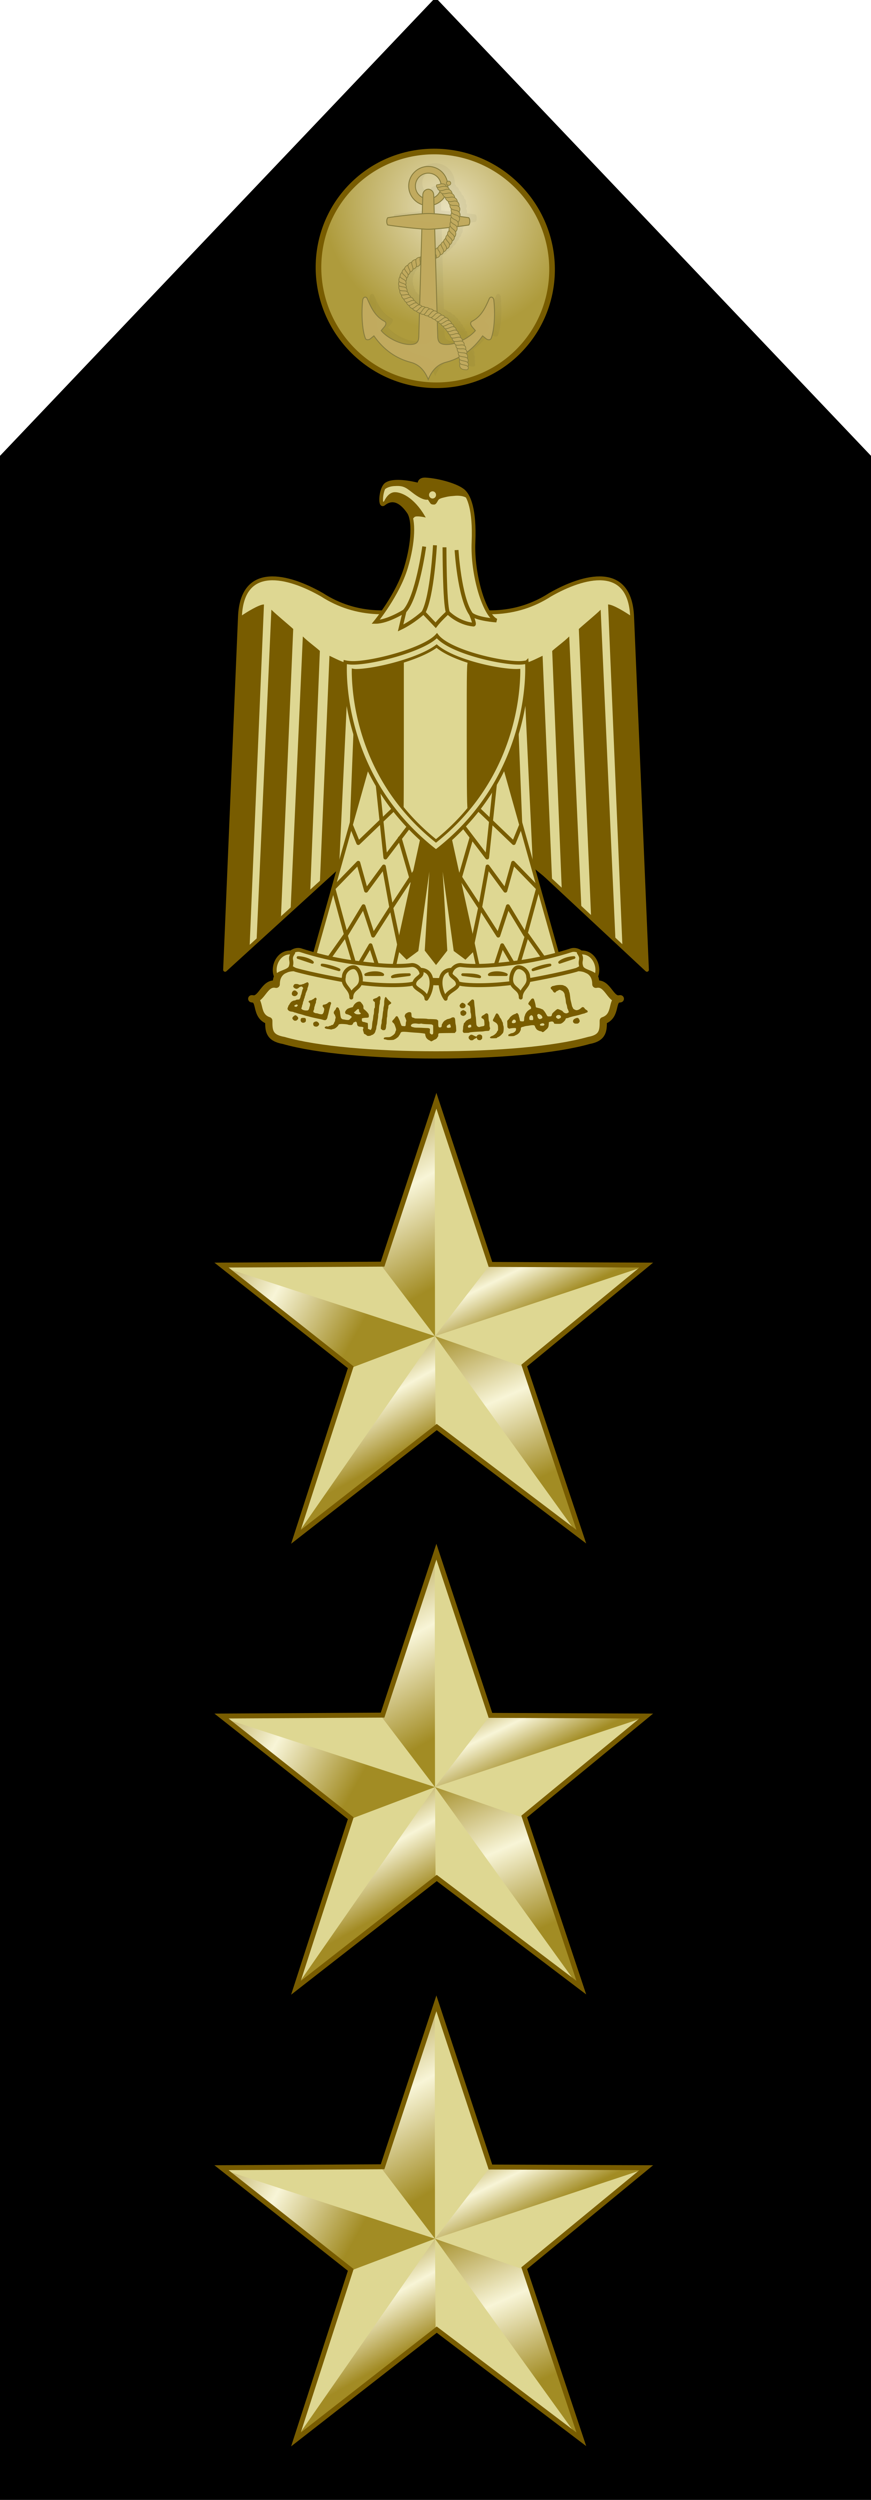
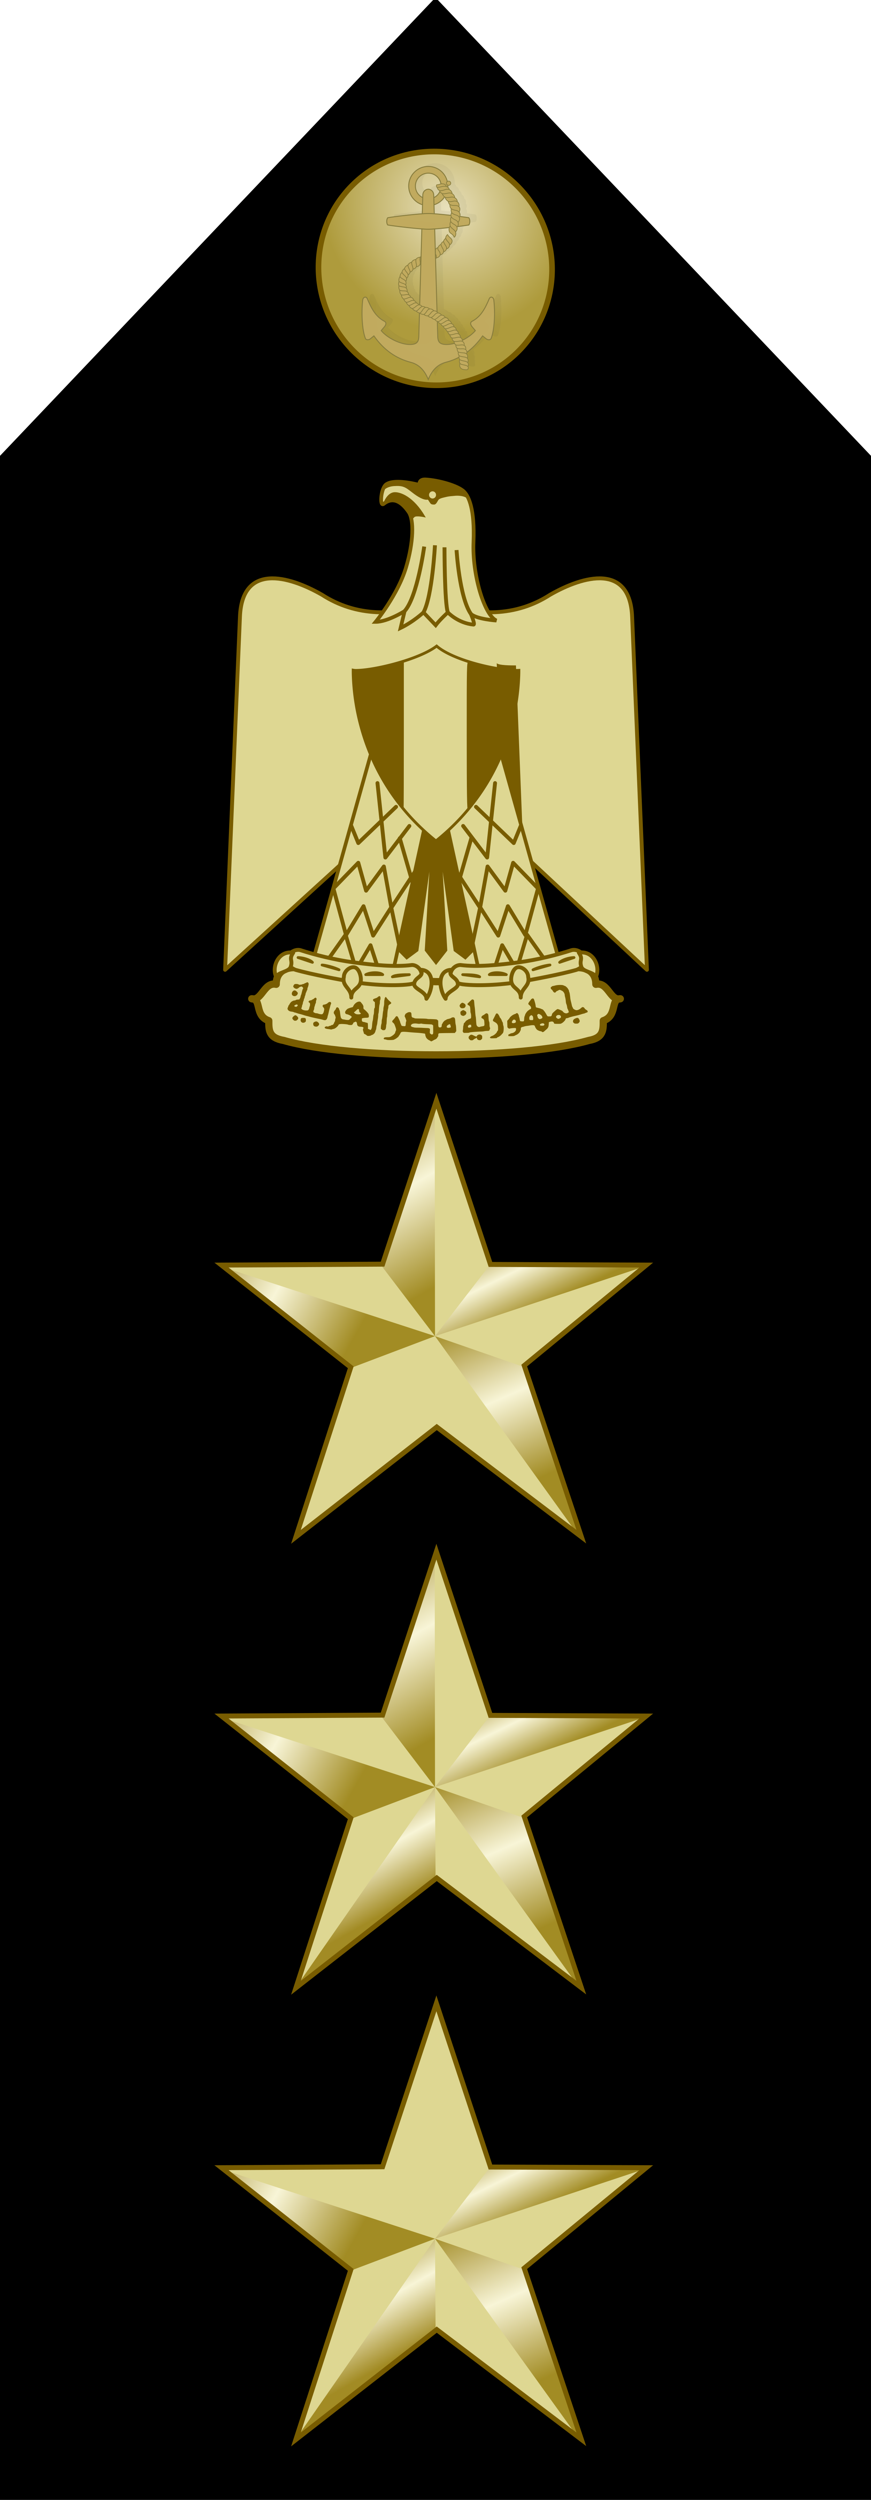
<svg xmlns="http://www.w3.org/2000/svg" xmlns:xlink="http://www.w3.org/1999/xlink" width="163.855" height="469.921" version="1.0">
  <defs>
    <linearGradient xlink:href="#a" id="j" gradientUnits="userSpaceOnUse" gradientTransform="matrix(.445 0 0 .488 127.807 482.339)" x1="403.282" y1="433.531" x2="428.91" y2="497.435" />
    <linearGradient xlink:href="#a" id="i" gradientUnits="userSpaceOnUse" gradientTransform="matrix(.445 0 0 .488 127.807 482.339)" x1="412.399" y1="402.397" x2="426.533" y2="433.863" />
    <linearGradient xlink:href="#a" id="h" gradientUnits="userSpaceOnUse" gradientTransform="matrix(.127 .468 -.427 .139 441.366 448.673)" x1="299.143" y1="428.989" x2="376.453" y2="414.415" />
    <linearGradient xlink:href="#a" id="g" gradientUnits="userSpaceOnUse" gradientTransform="matrix(.445 0 0 .488 127.807 482.339)" x1="289.355" y1="417.233" x2="352.908" y2="456.477" />
    <linearGradient xlink:href="#a" id="f" gradientUnits="userSpaceOnUse" gradientTransform="matrix(.445 0 0 .488 127.807 482.339)" x1="394.783" y1="476.928" x2="374.454" y2="437.142" />
    <linearGradient xlink:href="#a" id="o" gradientUnits="userSpaceOnUse" gradientTransform="matrix(.445 0 0 .488 127.807 482.339)" x1="403.282" y1="433.531" x2="428.91" y2="497.435" />
    <linearGradient xlink:href="#a" id="n" gradientUnits="userSpaceOnUse" gradientTransform="matrix(.445 0 0 .488 127.807 482.339)" x1="412.399" y1="402.397" x2="426.533" y2="433.863" />
    <linearGradient xlink:href="#a" id="m" gradientUnits="userSpaceOnUse" gradientTransform="matrix(.127 .468 -.427 .139 441.366 448.673)" x1="299.143" y1="428.989" x2="376.453" y2="414.415" />
    <linearGradient xlink:href="#a" id="l" gradientUnits="userSpaceOnUse" gradientTransform="matrix(.445 0 0 .488 127.807 482.339)" x1="289.355" y1="417.233" x2="352.908" y2="456.477" />
    <linearGradient xlink:href="#a" id="k" gradientUnits="userSpaceOnUse" gradientTransform="matrix(.445 0 0 .488 127.807 482.339)" x1="394.783" y1="476.928" x2="374.454" y2="437.142" />
    <linearGradient xlink:href="#a" id="t" gradientUnits="userSpaceOnUse" gradientTransform="matrix(.445 0 0 .488 127.807 482.339)" x1="403.282" y1="433.531" x2="428.91" y2="497.435" />
    <linearGradient xlink:href="#a" id="s" gradientUnits="userSpaceOnUse" gradientTransform="matrix(.445 0 0 .488 127.807 482.339)" x1="412.399" y1="402.397" x2="426.533" y2="433.863" />
    <linearGradient xlink:href="#a" id="r" gradientUnits="userSpaceOnUse" gradientTransform="matrix(.127 .468 -.427 .139 441.366 448.673)" x1="299.143" y1="428.989" x2="376.453" y2="414.415" />
    <linearGradient xlink:href="#a" id="q" gradientUnits="userSpaceOnUse" gradientTransform="matrix(.445 0 0 .488 127.807 482.339)" x1="289.355" y1="417.233" x2="352.908" y2="456.477" />
    <linearGradient id="a">
      <stop style="stop-color:#a28b24;stop-opacity:1" offset="0" />
      <stop offset=".5" style="stop-color:#f8f5d7;stop-opacity:1" />
      <stop style="stop-color:#a28c24;stop-opacity:1" offset="1" />
    </linearGradient>
    <linearGradient xlink:href="#a" id="p" gradientUnits="userSpaceOnUse" gradientTransform="matrix(.445 0 0 .488 127.807 482.339)" x1="394.783" y1="476.928" x2="374.454" y2="437.142" />
    <linearGradient id="b">
      <stop style="stop-color:#e8e0bb;stop-opacity:1" offset="0" />
      <stop style="stop-color:#ae9b3c;stop-opacity:1" offset="1" />
    </linearGradient>
    <filter color-interpolation-filters="sRGB" id="e">
      <feGaussianBlur stdDeviation="5.276" />
    </filter>
    <filter color-interpolation-filters="sRGB" id="d">
      <feGaussianBlur stdDeviation="3.651" />
    </filter>
    <radialGradient xlink:href="#b" id="c" gradientUnits="userSpaceOnUse" gradientTransform="matrix(.673 -.74 .792 .72 271.856 76.26)" cx="92.572" cy="48.032" fx="92.572" fy="48.032" r="22.501" />
  </defs>
  <path d="M450.918 472V89.216l-80.89-85.063-80.891 85.063V472h161.781z" style="fill:#000;fill-opacity:1;fill-rule:evenodd;stroke:#000;stroke-width:2.074px;stroke-linecap:butt;stroke-linejoin:miter;stroke-opacity:1" transform="translate(-288.1 -3.116)" />
  <path d="M354.648 37.686c8.686-8.385 22.608-8.076 31.074.69 8.466 8.765 8.287 22.684-.4 31.07-8.686 8.384-22.607 8.076-31.074-.69-8.45-8.75-8.292-22.631.355-31.026" style="fill:url(#c);fill-opacity:1;stroke:#785c00;stroke-width:1.059;stroke-linecap:round;stroke-linejoin:miter;stroke-miterlimit:4;stroke-dashoffset:0;stroke-opacity:1" transform="translate(-288.1 -3.116)" />
  <path d="M725.063 153.93c-9.48-.01-18.996.497-27.72 1.5-6.61.759-8.717 7.2-2.75 9.75 19.598 8.372 37.59 17.224 47.438 36.062 3.018 5.772 8.776 2.534 12.094-.281l7.688-6.47c7.705 6.324 15.033 16.435 20.437 27.47-2.294.235-4.936 1.616-6.031 4.218-2.446-.525-6.342.973-7.688 4.313-2.37-.456-6.098 1.11-7.437 4.312-2.456-.3-6.185 1.575-7.219 5-2.424-.189-6.016 1.93-6.875 5.375.002-.054-.003-.101 0-.156-2.374-.204-5.948 2.214-6.625 5.75-2.591.05-6.272 3.26-6.063 7.281-2.518.821-5.557 4.263-5.156 8-2.172 1.117-4.594 4.271-4.687 7.532-.763.36-1.571 1.006-2.282 1.875L610.5 278.617a7.418 7.418 0 0 0-2.438-1.656c.126-2.667-2.476-7.155-6.312-8.094.097-2.5-2.534-6.27-6.219-7.156-.717-2.755-4.032-6.42-7.875-6.438.453-.072.927-.12 1.438-.125-.42-2.624-4.339-6.515-8.438-6.312-.84-2.404-4.567-5.441-8.281-5.282-.59-2.363-4.18-5.18-7.938-4.718-1.535-2.205-6.805-4.257-11.093-2.5-1.965-2.091-5.732-4.534-9.907-3a10.827 10.827 0 0 0-1.375-1.094c-1.297-10.423-2.545-19.39-3.343-23.875-1.986-1.618-4.74-2.156-7.657-2.156-2.916 0-5.701.538-7.687 2.156-.67 3.764-1.625 10.69-2.688 18.937-2.565-.952-6.284-1.078-9.28 1.532-2.412-1.48-7.867-3.18-11.344.406-2.467-.845-7.762-.643-10.47 3.375-2.632-.4-6.612 1.86-8.593 5.5-2.299-.327-6.441 1.804-8.563 5.469-2.513-.097-6.68 2.062-8.468 5.937-1.633.172-3.568 1.256-5 3.156a41.787 41.787 0 0 0-2.594-.093c-22.867 0-41.375 18.508-41.375 41.375s18.508 41.437 41.375 41.437c18.614 0 34.372-12.307 39.594-29.219l19.062.532c1.637 23.308 6.34 61.676 8.344 72.937 1.986 1.618 4.77 2.156 7.688 2.156 2.916 0 5.67-.538 7.656-2.156 1.978-11.117 6.62-48.679 8.312-72.062l57.938 1.625a9.152 9.152 0 0 0 1.937 2c-.042-.008-.082-.024-.125-.032-.073 2.998 1.608 7.165 4.813 9.157.212 3.096 2.256 7.209 5.781 8.812.493 2.906 2.853 6.6 6.281 8-.052.008-.103.024-.156.031.895 2.87 3.814 6.308 7.5 7.157-.032.012-.062.019-.094.03 1.403 2.438 4.617 4.978 8.125 5.313 1.893 2.307 5.737 4.4 9.407 3.907-.107.102-.202.21-.313.312 2.366 1.85 6.706 3.017 10.219 1.625-.045.062-.08.126-.125.188 2.396 1.227 6.244 1.615 9.312.218 2.69.695 6.544.315 9.22-1.75 2.94.489 7.258-.551 9.687-3.406 2.98-.051 7.032-1.848 8.906-5.094 2.475-.659 5.39-2.658 6.844-5.468.008.064.023.122.03.187 2.437-.701 5.291-2.84 6.688-5.687 2.607-1.047 5.57-3.844 6.407-7.25 2.473-1.441 5.007-4.793 5.25-8.375.03.054.063.101.093.156h.031c1.734-1.381 3.329-3.9 3.844-6.625l49.125 1.375c12.228.343 17.469 4.295 17.469 19.031 0 19.949-13.89 47.813-29.313 60.469l-7.687-6.438c-3.318-2.815-9.076-6.053-12.094-.28-9.848 18.837-27.84 27.69-47.437 36.062-5.968 2.55-3.862 8.99 2.75 9.75 27.913 3.206 63.88 1.193 81.218-5.782 2.935-1.18 3.627-6.613.47-10.5l-6.063-7.406c29.888-21.03 47.892-47.163 55.78-77.844 4.865-18.917 18.995-30.101 36.25-37.062-17.255-6.961-31.385-18.145-36.25-37.063-2.511-9.769-6.037-19.078-10.655-27.906 1.827-.06 3.777-.632 5.375-1.937-.073.155-.142.312-.22.468h.032c2.37 1.045 6.078.883 8.781-1.28-.104.229-.229.454-.343.687h.03c2.731 1.204 7.245.817 9.938-2.407 2.72-3.262 2.782-8.054 2.782-12.25 0-1.944-3.861-4.27-6.688-2.093-2.09-1.406-6.083-1.654-8.656.718-1.967-1.663-6.525-1.987-9.188.813-2.294-1.597-7.396-1.428-9.625 2.312.156-.28.308-.565.5-.843-.766-.571-1.925-.874-3.187-.875-9.01-12.19-20.5-23.29-34.656-33.25l6.062-7.375c3.158-3.886 2.466-9.32-.469-10.5-11.92-4.795-32.646-7.26-53.5-7.282zm63.562 84.593c1.609 5.745 2.5 11.373 2.5 16.469 0 14.736-5.241 18.688-17.469 19.031l-31.312.875c.26-.761.417-1.552.468-2.375.106.227.211.45.313.688h.031c1.956-.942 3.86-3.147 4.5-5.875.03.085.065.163.094.25 1.967-.745 4.017-2.677 4.937-5.22 2.183-.582 4.57-2.497 5.657-5.218 2.128-.457 4.522-2.08 5.812-4.531.002.021 0 .04 0 .062 2.374-.264 5.246-1.98 6.656-4.78.002.075 0 .142 0 .218h.032c2.385-.141 5.321-1.713 6.875-4.438 2.467-.062 5.555-1.59 7.187-4.375 1.161.048 2.459-.214 3.719-.78zm-275.375 5.5c-.214.24-.418.479-.656.719 1.612.833 3.626 1.423 5.812 1.312-1.399 12.33-2.698 25.156-3.406 35.25l-19 .532c-2.83-9.235-8.814-17.074-16.688-22.313.504-.661.951-1.39 1.344-2.156-.025.27-.03.533-.062.812 2.708-.51 6.29-2.93 8.375-6.562 2.275-.28 4.835-1.223 6.844-3.375 2.7.272 5.982-.263 8.718-2.813 2.55.62 5.743.54 8.719-1.406zm30.844 5.469c1.926.618 4.195.852 6.437.469 1.62 2.022 4.949 3.708 8.375 3.28 1.624 2.099 4.869 4.062 8.188 4.157 1.277 1.905 3.673 3.789 6.406 4.5 1.076 2.235 3.523 4.66 6.438 5.625 1.052 2.347 3.431 4.9 6.375 5.906.685 2.048 2.348 4.31 4.562 5.75l-43.813 1.25c-.65-8.991-1.763-20.058-2.968-30.937zm-92.157 17.656c.008.043.023.083.032.125-1.695.639-2.907 2.297-2.907 4.281 0 2.533 1.974 4.594 4.407 4.594.185 0 .352-.04.531-.062 1.015.906 4.202 1.318 5.656-1.032 2.754-.963 4.85-1.47 6.656-5.843.002.312.01.612 0 .937a7.52 7.52 0 0 0 1.72-.75 27.308 27.308 0 0 1 12.937 12.875l-5.282.156c-9.12.257-12.593 7.329-12.593 11.563 0 4.234 3.473 11.337 12.593 11.594l5.282.156c-4.397 9.15-13.776 15.469-24.594 15.469-15.03 0-27.188-12.22-27.188-27.25 0-13.523 9.832-24.704 22.75-26.813zm147.282 1.594c-.435.06-.886.157-1.313.281a7.811 7.811 0 0 1 1.313-.281zm23.031 40.969 85.313 2.406a6.45 6.45 0 0 0-.094 1.656c-1.877 1.164-3.657 3.113-4.188 5.406-2.1.908-4.23 2.739-5.062 5.094-2.818.68-6.292 3.153-6.781 6.625v.031c-2.257.702-4.494 2.209-5.375 4.532-.004.01.004.021 0 .03-2.416.102-5.114 1.068-6.625 3.157-2.412-.356-5.386.125-7.313 1.938-2.308-.48-4.997-.236-6.906 1.343-2.195-1.07-5.075-1.506-7.406-.343-1.789-1.296-4.156-2.135-6.407-1.688-1.702-1.998-4.45-3.655-7.28-3.25-1.257-2.011-3.331-3.807-5.813-4.094-.812-2.601-2.872-5.423-5.844-6.062-.158-.034-.313-.04-.469-.063-.386-2.772-2.131-6.085-5.156-7.125a7.342 7.342 0 0 0-.094-.03c-.082-2.786-1.543-6.346-4.469-7.72a9.24 9.24 0 0 0-.03-1.843h-.001z" style="opacity:.2;fill:#000;fill-opacity:1;fill-rule:nonzero;stroke:none;filter:url(#d)" transform="matrix(0 .089 -.089 0 108.03 -6.253)" />
  <g style="fill:#c1aa5e;fill-opacity:1;stroke:#887d3e;stroke-opacity:1">
    <path d="M3996.084-957.64c.15 7.012 3.767 10.63 2.886 15.038-.874 4.372-6.462 6.901-9.225 6.27 2.435-6.198-2.878-9.908-1.896-13.933.971-3.98 5.065-6.79 8.235-7.375z" style="fill:#c1aa5e;fill-opacity:1;fill-rule:nonzero;stroke:#887d3e;stroke-width:1.5;stroke-linecap:square;stroke-linejoin:round;stroke-miterlimit:4;stroke-dasharray:none;stroke-dashoffset:3.2;stroke-opacity:1" transform="matrix(.089 0 0 .089 -273.792 132.255)" />
    <path d="M3989.928-953.505c-.949 6.95 2.058 11.09.498 15.305-1.548 4.181-7.463 5.805-10.093 4.75 3.375-5.742-1.292-10.237.308-14.059 1.581-3.779 6.065-5.913 9.287-5.996h0z" style="fill:#c1aa5e;fill-opacity:1;fill-rule:nonzero;stroke:#887d3e;stroke-width:1.5;stroke-linecap:square;stroke-linejoin:round;stroke-miterlimit:4;stroke-dasharray:none;stroke-dashoffset:3.2;stroke-opacity:1" transform="matrix(.089 0 0 .089 -273.792 132.255)" />
    <path d="M3982.344-949.664c-1.67 6.812.888 11.243-1.104 15.273-1.975 3.997-8.028 4.994-10.534 3.67 3.957-5.358-.215-10.316 1.775-13.95 1.968-3.593 6.65-5.247 9.863-4.993h0zM4002.416-963.313c.881 6.958 4.857 10.179 4.441 14.655-.412 4.439-5.706 7.538-8.52 7.199 1.775-6.419-3.897-9.553-3.34-13.66.55-4.059 4.328-7.28 7.42-8.194h0z" style="fill:#c1aa5e;fill-opacity:1;fill-rule:nonzero;stroke:#887d3e;stroke-width:1.5;stroke-linecap:square;stroke-linejoin:round;stroke-miterlimit:4;stroke-dasharray:none;stroke-dashoffset:3.2;stroke-opacity:1" transform="matrix(.089 0 0 .089 -273.792 132.255)" />
    <path d="M3981.596-1134.527c-22.867 0-41.44 18.507-41.44 41.374s18.573 41.44 41.44 41.44c22.867 0 41.374-18.573 41.374-41.44 0-22.867-18.507-41.374-41.374-41.374zm0 14.195c15.03 0 27.179 12.148 27.179 27.179 0 15.03-12.148 27.246-27.179 27.246-15.03 0-27.246-12.216-27.246-27.246s12.216-27.179 27.246-27.179z" style="fill:#c1aa5e;fill-opacity:1;stroke:#887d3e;stroke-width:2;stroke-miterlimit:4;stroke-dasharray:none;stroke-opacity:1" transform="matrix(.089 0 0 .089 -273.792 132.255)" />
    <path d="M3973.627-946.703c-1.67 6.812.888 11.243-1.105 15.273-1.975 3.997-8.027 4.994-10.533 3.669 3.956-5.357-.216-10.316 1.775-13.95 1.967-3.592 6.649-5.246 9.863-4.992z" style="fill:#c1aa5e;fill-opacity:1;fill-rule:nonzero;stroke:#887d3e;stroke-width:1.5;stroke-linecap:square;stroke-linejoin:round;stroke-miterlimit:4;stroke-dasharray:none;stroke-dashoffset:3.2;stroke-opacity:1" transform="matrix(.089 0 0 .089 -273.792 132.255)" />
    <path d="M3981.563-1086.42c-4.235 0-11.315 3.46-11.572 12.58l-8.409 297.956c-.343 12.227-4.302 17.49-19.038 17.49-19.949 0-47.823-13.908-60.48-29.33l6.459-7.67c2.815-3.318 6.04-9.091.269-12.11-18.838-9.848-27.687-27.83-36.059-47.427-2.55-5.968-8.995-3.853-9.755 2.758-3.206 27.914-1.188 63.86 5.786 81.2 1.18 2.934 6.609 3.628 10.495.47l7.4-6.054c21.03 29.888 47.155 47.881 77.836 55.77 18.917 4.864 30.107 19.005 37.068 36.26 6.96-17.255 18.15-31.396 37.068-36.26 30.68-7.889 56.804-25.882 77.835-55.77l7.4 6.054c3.886 3.158 9.315 2.464 10.495-.47 6.974-17.34 8.992-53.286 5.785-81.2-.759-6.611-7.204-8.726-9.754-2.758-8.372 19.597-17.22 37.58-36.059 47.428-5.772 3.018-2.546 8.791.27 12.11l6.457 7.668c-12.655 15.423-40.53 29.332-60.479 29.332-14.736 0-18.695-5.264-19.038-17.491l-8.41-297.956c-.256-9.12-7.336-12.58-11.57-12.58z" style="fill:#c1aa5e;fill-opacity:1;stroke:#887d3e;stroke-width:2;stroke-miterlimit:4;stroke-dasharray:none;stroke-opacity:1" transform="matrix(.089 0 0 .089 -273.792 132.255)" />
    <path d="M3981.563-1035.09c-17.91 0-71.916 6.505-85.64 8.947-1.618 1.986-2.153 4.753-2.153 7.67 0 2.916.535 5.683 2.153 7.668 13.724 2.443 67.73 8.948 85.64 8.948 17.91 0 71.915-6.505 85.64-8.947 1.617-1.986 2.152-4.753 2.152-7.67 0-2.916-.535-5.683-2.153-7.669-13.724-2.442-67.729-8.947-85.64-8.947z" style="fill:#c1aa5e;fill-opacity:1;stroke:#887d3e;stroke-width:2;stroke-miterlimit:4;stroke-dasharray:none;stroke-opacity:1" transform="matrix(.089 0 0 .089 -273.792 132.255)" />
    <path d="M764.314 449.064c0 2.322-1.96 4.205-4.377 4.205s-4.377-1.883-4.377-4.205c0-2.323 1.96-4.206 4.377-4.206s4.377 1.883 4.377 4.206z" transform="translate(12.953 -7.77) scale(.094)" style="fill:#c1aa5e;fill-opacity:1;fill-rule:nonzero;stroke:#887d3e;stroke-width:1.432;stroke-linecap:square;stroke-linejoin:round;stroke-miterlimit:4;stroke-dasharray:none;stroke-dashoffset:3.2;stroke-opacity:1" />
    <path d="M3999.645-1095.713c6.52-.513 7.277-2.449 12.523-2.032 5.203.413 7.756 3.679 7.246 5.73-6.551-.425-13.592 3.704-17.64 2.66-3.942-1.014-3.299-5.486-2.13-6.359h0z" style="fill:#c1aa5e;fill-opacity:1;fill-rule:nonzero;stroke:#887d3e;stroke-width:1.5;stroke-linecap:square;stroke-linejoin:round;stroke-miterlimit:4;stroke-dasharray:none;stroke-dashoffset:3.2;stroke-opacity:1" transform="matrix(.089 0 0 .089 -273.792 132.255)" />
    <path d="M4000.448-1090.03c7.006-.443 11.876-3.245 17.543-2.48 5.621.759 8.488 5.274 8.011 8.029-7.073-.825-12.202 3.825-18.148 1.84-5.898-1.969-6.3-4.26-7.406-7.388h0z" style="fill:#c1aa5e;fill-opacity:1;fill-rule:nonzero;stroke:#887d3e;stroke-width:1.5;stroke-linecap:square;stroke-linejoin:round;stroke-miterlimit:4;stroke-dasharray:none;stroke-dashoffset:3.2;stroke-opacity:1" transform="matrix(.089 0 0 .089 -273.792 132.255)" />
    <path d="M4005.408-1083.204c8.837.27 13-4.176 18.603-3.034 5.558 1.132 8.53 7.099 7.87 9.816-7.939-2.797-11.863 2.03-16.989.81-5.067-1.205-8.589-4.397-9.484-7.592z" style="fill:#c1aa5e;fill-opacity:1;fill-rule:nonzero;stroke:#887d3e;stroke-width:1.5;stroke-linecap:square;stroke-linejoin:round;stroke-miterlimit:4;stroke-dasharray:none;stroke-dashoffset:3.2;stroke-opacity:1" transform="matrix(.089 0 0 .089 -273.792 132.255)" />
    <path d="M4011.338-1076.682c8.83.45 12.298-2.767 17.877-1.51 5.534 1.245 8.882 7.281 8.167 9.984-7.88-2.958-11.414 1.694-16.514.37-5.042-1.308-8.7-5.631-9.53-8.844h0z" style="fill:#c1aa5e;fill-opacity:1;fill-rule:nonzero;stroke:#887d3e;stroke-width:1.5;stroke-linecap:square;stroke-linejoin:round;stroke-miterlimit:4;stroke-dasharray:none;stroke-dashoffset:3.2;stroke-opacity:1" transform="matrix(.089 0 0 .089 -273.792 132.255)" />
    <path d="M4017.383-1068.937c8.78 1.039 12.623-2.037 18.106-.411 5.438 1.612 8.756 7.754 7.038 10.566-7.665-3.479-11.226.968-16.226-.694-4.944-1.642-8.305-6.2-8.918-9.46z" style="fill:#c1aa5e;fill-opacity:1;fill-rule:nonzero;stroke:#887d3e;stroke-width:1.5;stroke-linecap:square;stroke-linejoin:round;stroke-miterlimit:4;stroke-dasharray:none;stroke-dashoffset:3.2;stroke-opacity:1" transform="matrix(.089 0 0 .089 -273.792 132.255)" />
    <path d="M4023.936-1060.545c8.696 1.596 11.72-2.582 17.48-.206 5.69 2.348 5.877 8.988 4.816 11.574-7.428-3.96-10.375-.258-15.259-2.234-4.83-1.955-6.632-5.841-7.036-9.135h0-.001z" style="fill:#c1aa5e;fill-opacity:1;fill-rule:nonzero;stroke:#887d3e;stroke-width:1.5;stroke-linecap:square;stroke-linejoin:round;stroke-miterlimit:4;stroke-dasharray:none;stroke-dashoffset:3.2;stroke-opacity:1" transform="matrix(.089 0 0 .089 -273.792 132.255)" />
    <path d="M4027.315-1053.806c8.104 3.535 13.054-.02 18.122 3.607 5.006 3.581 2.62 10.265.998 12.542-6.33-5.548-10.043-2.615-14.349-5.652-4.256-3.003-5.126-7.198-4.77-10.497h0z" style="fill:#c1aa5e;fill-opacity:1;fill-rule:nonzero;stroke:#887d3e;stroke-width:1.5;stroke-linecap:square;stroke-linejoin:round;stroke-miterlimit:4;stroke-dasharray:none;stroke-dashoffset:3.2;stroke-opacity:1" transform="matrix(.089 0 0 .089 -273.792 132.255)" />
    <path d="M4030.155-1045.084c7.538 4.622 11.42 2.018 15.938 6.31 4.463 4.24 2.688 10.297.766 12.327-5.503-6.37-9.586-3.978-13.43-7.581-3.8-3.563-4.082-7.838-3.274-11.056h0z" style="fill:#c1aa5e;fill-opacity:1;fill-rule:nonzero;stroke:#887d3e;stroke-width:1.5;stroke-linecap:square;stroke-linejoin:round;stroke-miterlimit:4;stroke-dasharray:none;stroke-dashoffset:3.2;stroke-opacity:1" transform="matrix(.089 0 0 .089 -273.792 132.255)" />
    <path d="M4030.816-1036.921c6.281 6.222 12.413 3.88 15.83 9.09 3.376 5.148-1.494 11.334-3.83 12.871-3.9-7.459-8.422-6.063-11.34-10.45-2.886-4.337-2.183-8.564-.66-11.511h0z" style="fill:#c1aa5e;fill-opacity:1;fill-rule:nonzero;stroke:#887d3e;stroke-width:1.5;stroke-linecap:square;stroke-linejoin:round;stroke-miterlimit:4;stroke-dasharray:none;stroke-dashoffset:3.2;stroke-opacity:1" transform="matrix(.089 0 0 .089 -273.792 132.255)" />
    <path d="M4030.23-1027.55c5.818 6.66 10.765 5.094 13.798 10.537 2.997 5.377-.969 10.867-3.408 12.232-3.353-7.72-7.965-6.654-10.56-11.24-2.566-4.533-1.561-8.698.17-11.528h0z" style="fill:#c1aa5e;fill-opacity:1;fill-rule:nonzero;stroke:#887d3e;stroke-width:1.5;stroke-linecap:square;stroke-linejoin:round;stroke-miterlimit:4;stroke-dasharray:none;stroke-dashoffset:3.2;stroke-opacity:1" transform="matrix(.089 0 0 .089 -273.792 132.255)" />
    <path d="M4029.024-1018.016c5.032 6.741 10.317 5.728 12.916 11.214 2.569 5.419-1.905 10.371-4.068 11.701-2.852-7.767-6.92-6.768-9.144-11.39-2.199-4.57-1.262-8.72.296-11.525h0z" style="fill:#c1aa5e;fill-opacity:1;fill-rule:nonzero;stroke:#887d3e;stroke-width:1.5;stroke-linecap:square;stroke-linejoin:round;stroke-miterlimit:4;stroke-dasharray:none;stroke-dashoffset:3.2;stroke-opacity:1" transform="matrix(.089 0 0 .089 -273.792 132.255)" />
    <path d="M4027.643-1008.584c4.476 6.406 9.352 7.493 11.458 12.132 2.09 4.6-.386 10.446-2.783 11.593-2.095-7.272-8.257-7.382-10.052-11.728-1.774-4.298-.557-9.467 1.377-11.997z" style="fill:#c1aa5e;fill-opacity:1;fill-rule:nonzero;stroke:#887d3e;stroke-width:1.5;stroke-linecap:square;stroke-linejoin:round;stroke-miterlimit:4;stroke-dasharray:none;stroke-dashoffset:3.2;stroke-opacity:1" transform="matrix(.089 0 0 .089 -273.792 132.255)" />
-     <path d="M4025.681-999.085c3.953 6.306 9.017 8.104 10.67 12.469 1.637 4.33-1.755 8.925-4.46 9.488-1.302-6.63-7.863-7.813-9.22-11.872-1.342-4.014.622-8.249 3.01-10.085h0z" style="fill:#c1aa5e;fill-opacity:1;fill-rule:nonzero;stroke:#887d3e;stroke-width:1.5;stroke-linecap:square;stroke-linejoin:round;stroke-miterlimit:4;stroke-dasharray:none;stroke-dashoffset:3.2;stroke-opacity:1" transform="matrix(.089 0 0 .089 -273.792 132.255)" />
    <path d="M4022.306-990.62c3.345 6.163 8.219 7.722 9.455 12.044 1.226 4.287-2.582 9.095-5.328 9.8-.675-6.626-7.097-7.489-8.068-11.517-.96-3.982 1.391-8.355 3.94-10.328h0z" style="fill:#c1aa5e;fill-opacity:1;fill-rule:nonzero;stroke:#887d3e;stroke-width:1.5;stroke-linecap:square;stroke-linejoin:round;stroke-miterlimit:4;stroke-dasharray:none;stroke-dashoffset:3.2;stroke-opacity:1" transform="matrix(.089 0 0 .089 -273.792 132.255)" />
    <path d="M4018.328-982.572c2.76 6.447 7.469 8.45 8.3 12.869.823 4.381-3.415 8.816-6.214 9.264-.058-6.66-6.373-8.114-6.966-12.215-.588-4.054 2.16-8.19 4.88-9.918zM3964.37-942.73c-1.296 6.893 1.5 11.178-.27 15.31-1.754 4.1-7.743 5.425-10.317 4.239 3.658-5.565-.779-10.288 1.01-14.025 1.77-3.695 6.354-5.602 9.576-5.524h0z" style="fill:#c1aa5e;fill-opacity:1;fill-rule:nonzero;stroke:#887d3e;stroke-width:1.5;stroke-linecap:square;stroke-linejoin:round;stroke-miterlimit:4;stroke-dasharray:none;stroke-dashoffset:3.2;stroke-opacity:1" transform="matrix(.089 0 0 .089 -273.792 132.255)" />
    <path d="M4013.774-976.074c1.874 6.758 6.273 9.373 6.506 13.862.23 4.453-4.56 8.282-7.394 8.352.831-6.608-5.233-8.893-5.274-13.036-.04-4.096 3.234-7.828 6.162-9.178z" style="fill:#c1aa5e;fill-opacity:1;fill-rule:nonzero;stroke:#887d3e;stroke-width:1.5;stroke-linecap:square;stroke-linejoin:round;stroke-miterlimit:4;stroke-dasharray:none;stroke-dashoffset:3.2;stroke-opacity:1" transform="matrix(.089 0 0 .089 -273.792 132.255)" />
    <path d="M4008.432-969.782c1.442 6.864 5.665 9.752 5.612 14.247-.052 4.458-4.504 7.86-7.337 7.75 1.25-6.541-5.23-9.092-5.007-13.23.22-4.09 3.725-7.606 6.732-8.767h0zM3955.402-937.979c-.788 6.97 2.313 11.039.85 15.29-1.449 4.215-7.325 5.975-9.979 4.98 3.242-5.817-1.529-10.203-.022-14.061 1.494-3.814 5.927-6.052 9.146-6.209h.005z" style="fill:#c1aa5e;fill-opacity:1;fill-rule:nonzero;stroke:#887d3e;stroke-width:1.5;stroke-linecap:square;stroke-linejoin:round;stroke-miterlimit:4;stroke-dasharray:none;stroke-dashoffset:3.2;stroke-opacity:1" transform="matrix(.089 0 0 .089 -273.792 132.255)" />
    <path d="M3946.42-932.144c.047 7.013 3.61 10.685 2.664 15.08-.938 4.358-6.562 6.805-9.316 6.133 2.526-6.162-2.732-9.95-1.695-13.96 1.03-3.964 5.165-6.713 8.343-7.252h.004z" style="fill:#c1aa5e;fill-opacity:1;fill-rule:nonzero;stroke:#887d3e;stroke-width:1.5;stroke-linecap:square;stroke-linejoin:round;stroke-miterlimit:4;stroke-dasharray:none;stroke-dashoffset:3.2;stroke-opacity:1" transform="matrix(.089 0 0 .089 -273.792 132.255)" />
    <path d="M3938.39-926.012c.984 6.944 5.007 10.106 4.656 14.587-.346 4.445-5.593 7.622-8.411 7.325 1.679-6.445-4.039-9.495-3.547-13.607.49-4.067 4.22-7.344 7.297-8.304l.004-.001z" style="fill:#c1aa5e;fill-opacity:1;fill-rule:nonzero;stroke:#887d3e;stroke-width:1.5;stroke-linecap:square;stroke-linejoin:round;stroke-miterlimit:4;stroke-dasharray:none;stroke-dashoffset:3.2;stroke-opacity:1" transform="matrix(.089 0 0 .089 -273.792 132.255)" />
    <path d="M3931.195-918.636c2.476 6.562 7.092 8.77 7.728 13.22.632 4.413-3.796 8.659-6.612 8.984.233-6.656-6.012-8.385-6.43-12.506-.409-4.076 2.516-8.088 5.31-9.696l.004-.002z" style="fill:#c1aa5e;fill-opacity:1;fill-rule:nonzero;stroke:#887d3e;stroke-width:1.5;stroke-linecap:square;stroke-linejoin:round;stroke-miterlimit:4;stroke-dasharray:none;stroke-dashoffset:3.2;stroke-opacity:1" transform="matrix(.089 0 0 .089 -273.792 132.255)" />
    <path d="M3925.998-910.616c3.39 6.14 8.275 7.663 9.542 11.976 1.258 4.277-2.515 9.113-5.255 9.838-.724-6.62-7.152-7.437-8.156-11.455-.99-3.975 1.33-8.365 3.865-10.357l.004-.002z" style="fill:#c1aa5e;fill-opacity:1;fill-rule:nonzero;stroke:#887d3e;stroke-width:1.5;stroke-linecap:square;stroke-linejoin:round;stroke-miterlimit:4;stroke-dasharray:none;stroke-dashoffset:3.2;stroke-opacity:1" transform="matrix(.089 0 0 .089 -273.792 132.255)" />
    <path d="M3921.666-901.397c4.759 5.152 9.866 5.465 12.126 9.35 2.244 3.853-.266 9.45-2.753 10.809-2.284-6.256-8.722-5.513-10.656-9.176-1.91-3.624-.706-8.44 1.28-10.98l.003-.003z" style="fill:#c1aa5e;fill-opacity:1;fill-rule:nonzero;stroke:#887d3e;stroke-width:1.5;stroke-linecap:square;stroke-linejoin:round;stroke-miterlimit:4;stroke-dasharray:none;stroke-dashoffset:3.2;stroke-opacity:1" transform="matrix(.089 0 0 .089 -273.792 132.255)" />
    <path d="M3919.858-891.317c5.646 4.16 10.72 3.501 13.675 6.89 2.93 3.359 1.525 9.33-.661 11.134-3.425-5.712-9.606-3.766-12.198-6.996-2.56-3.198-2.289-8.155-.819-11.024l.003-.004z" style="fill:#c1aa5e;fill-opacity:1;fill-rule:nonzero;stroke:#887d3e;stroke-width:1.5;stroke-linecap:square;stroke-linejoin:round;stroke-miterlimit:4;stroke-dasharray:none;stroke-dashoffset:3.2;stroke-opacity:1" transform="matrix(.089 0 0 .089 -273.792 132.255)" />
    <path d="M3919.722-882.385c6.281 3.12 11.165 1.594 14.66 4.42 3.468 2.803 3.117 8.926 1.275 11.081-4.361-5.033-10.112-2.047-13.224-4.78-3.075-2.707-3.664-7.637-2.713-10.717l.002-.004z" style="fill:#c1aa5e;fill-opacity:1;fill-rule:nonzero;stroke:#887d3e;stroke-width:1.5;stroke-linecap:square;stroke-linejoin:round;stroke-miterlimit:4;stroke-dasharray:none;stroke-dashoffset:3.2;stroke-opacity:1" transform="matrix(.089 0 0 .089 -273.792 132.255)" />
    <path d="M3921.387-872.789c6.644 2.246 11.278.076 15.122 2.406 3.814 2.31 4.29 8.425 2.755 10.808-5-4.4-10.296-.666-13.747-2.956-3.411-2.268-4.66-7.074-4.131-10.254v-.004z" style="fill:#c1aa5e;fill-opacity:1;fill-rule:nonzero;stroke:#887d3e;stroke-width:1.5;stroke-linecap:square;stroke-linejoin:round;stroke-miterlimit:4;stroke-dasharray:none;stroke-dashoffset:3.2;stroke-opacity:1" transform="matrix(.089 0 0 .089 -273.792 132.255)" />
    <path d="M3924.787-863.107c6.94 1.008 11.106-1.963 15.308-.366 4.168 1.582 5.74 7.51 4.663 10.132-5.712-3.424-10.247 1.205-14.055-.423-3.765-1.614-5.861-6.115-5.917-9.338v-.005z" style="fill:#c1aa5e;fill-opacity:1;fill-rule:nonzero;stroke:#887d3e;stroke-width:1.5;stroke-linecap:square;stroke-linejoin:round;stroke-miterlimit:4;stroke-dasharray:none;stroke-dashoffset:3.2;stroke-opacity:1" transform="matrix(.089 0 0 .089 -273.792 132.255)" />
    <path d="M3929.809-854.339c6.992-.55 10.398-4.369 14.849-3.74 4.414.622 7.259 6.057 6.787 8.852-6.328-2.077-9.728 3.439-13.802 2.692-4.029-.742-7.067-4.669-7.834-7.8v-.004z" style="fill:#c1aa5e;fill-opacity:1;fill-rule:nonzero;stroke:#887d3e;stroke-width:1.5;stroke-linecap:square;stroke-linejoin:round;stroke-miterlimit:4;stroke-dasharray:none;stroke-dashoffset:3.2;stroke-opacity:1" transform="matrix(.089 0 0 .089 -273.792 132.255)" />
    <path d="M3935.163-847.32c6.964-.833 10.213-4.785 14.686-4.337 4.436.443 7.498 5.759 7.139 8.57-6.407-1.82-9.58 3.83-13.681 3.248-4.056-.579-7.25-4.38-8.143-7.477v-.004z" style="fill:#c1aa5e;fill-opacity:1;fill-rule:nonzero;stroke:#887d3e;stroke-width:1.5;stroke-linecap:square;stroke-linejoin:round;stroke-miterlimit:4;stroke-dasharray:none;stroke-dashoffset:3.2;stroke-opacity:1" transform="matrix(.089 0 0 .089 -273.792 132.255)" />
    <path d="M3940.817-840.671c6.852-1.498 9.706-5.745 14.201-5.729 4.459.016 8.017 5.012 7.93 7.845-6.552-1.196-9.168 4.732-13.306 4.548-4.092-.187-7.637-3.662-8.823-6.66l-.002-.004z" style="fill:#c1aa5e;fill-opacity:1;fill-rule:nonzero;stroke:#887d3e;stroke-width:1.5;stroke-linecap:square;stroke-linejoin:round;stroke-miterlimit:4;stroke-dasharray:none;stroke-dashoffset:3.2;stroke-opacity:1" transform="matrix(.089 0 0 .089 -273.792 132.255)" />
    <path d="M3948.11-834.233c6.548-2.51 8.732-7.138 13.178-7.797 4.41-.655 8.679 3.75 9.019 6.563-6.657-.197-8.353 6.057-12.472 6.496-4.073.43-8.1-2.473-9.724-5.258l-.001-.004z" style="fill:#c1aa5e;fill-opacity:1;fill-rule:nonzero;stroke:#887d3e;stroke-width:1.5;stroke-linecap:square;stroke-linejoin:round;stroke-miterlimit:4;stroke-dasharray:none;stroke-dashoffset:3.2;stroke-opacity:1" transform="matrix(.089 0 0 .089 -273.792 132.255)" />
    <path d="M3956.307-828.856c6.116-3.433 7.606-8.327 11.91-9.624 4.269-1.287 9.13 2.453 9.874 5.188-6.615.769-7.387 7.203-11.399 8.234-3.968 1.016-8.374-1.273-10.383-3.794l-.002-.004z" style="fill:#c1aa5e;fill-opacity:1;fill-rule:nonzero;stroke:#887d3e;stroke-width:1.5;stroke-linecap:square;stroke-linejoin:round;stroke-miterlimit:4;stroke-dasharray:none;stroke-dashoffset:3.2;stroke-opacity:1" transform="matrix(.089 0 0 .089 -273.792 132.255)" />
    <path d="M3964.033-824.583c5.445-4.42 6.083-9.497 10.105-11.505 3.988-1.993 9.414.868 10.61 3.437-6.388 1.88-6.057 8.352-9.836 10.049-3.738 1.675-8.468.166-10.876-1.978l-.003-.003z" style="fill:#c1aa5e;fill-opacity:1;fill-rule:nonzero;stroke:#887d3e;stroke-width:1.5;stroke-linecap:square;stroke-linejoin:round;stroke-miterlimit:4;stroke-dasharray:none;stroke-dashoffset:3.2;stroke-opacity:1" transform="matrix(.089 0 0 .089 -273.792 132.255)" />
    <path d="M3972.465-821.733c5.559-4.275 6.331-9.333 10.404-11.235 4.04-1.886 9.388 1.117 10.517 3.717-6.437 1.71-6.277 8.189-10.098 9.785-3.781 1.576-8.47-.057-10.82-2.264l-.003-.003z" style="fill:#c1aa5e;fill-opacity:1;fill-rule:nonzero;stroke:#887d3e;stroke-width:1.5;stroke-linecap:square;stroke-linejoin:round;stroke-miterlimit:4;stroke-dasharray:none;stroke-dashoffset:3.2;stroke-opacity:1" transform="matrix(.089 0 0 .089 -273.792 132.255)" />
    <path d="M3980.723-818.715c5.853-3.864 6.988-8.853 11.187-10.456 4.165-1.59 9.283 1.79 10.222 4.464-6.544 1.243-6.85 7.716-10.777 9.033-3.885 1.299-8.445-.668-10.63-3.038l-.002-.003z" style="fill:#c1aa5e;fill-opacity:1;fill-rule:nonzero;stroke:#887d3e;stroke-width:1.5;stroke-linecap:square;stroke-linejoin:round;stroke-miterlimit:4;stroke-dasharray:none;stroke-dashoffset:3.2;stroke-opacity:1" transform="matrix(.089 0 0 .089 -273.792 132.255)" />
    <path d="M3988.02-815.338c6.152-3.366 7.696-8.244 12.013-9.493 4.283-1.24 9.103 2.552 9.817 5.295-6.623.697-7.465 7.122-11.487 8.11-3.98.972-8.36-1.365-10.342-3.908l-.002-.004z" style="fill:#c1aa5e;fill-opacity:1;fill-rule:nonzero;stroke:#887d3e;stroke-width:1.5;stroke-linecap:square;stroke-linejoin:round;stroke-miterlimit:4;stroke-dasharray:none;stroke-dashoffset:3.2;stroke-opacity:1" transform="matrix(.089 0 0 .089 -273.792 132.255)" />
    <path d="M3995.46-811.209c6.573-3.11 8.801-7.941 13.254-9.007 4.416-1.058 8.642 2.962 8.955 5.747-6.655.41-8.411 6.825-12.534 7.64-4.077.803-8.077-1.736-9.673-4.376l-.001-.004z" style="fill:#c1aa5e;fill-opacity:1;fill-rule:nonzero;stroke:#887d3e;stroke-width:1.5;stroke-linecap:square;stroke-linejoin:round;stroke-miterlimit:4;stroke-dasharray:none;stroke-dashoffset:3.2;stroke-opacity:1" transform="matrix(.089 0 0 .089 -273.792 132.255)" />
    <path d="M4002.345-806.388c6.875-2.956 9.622-7.746 14.165-8.704 4.505-.95 8.263 3.189 8.267 5.992-6.66.243-9.112 6.635-13.3 7.35-4.14.703-7.836-1.945-9.13-4.634l-.002-.004z" style="fill:#c1aa5e;fill-opacity:1;fill-rule:nonzero;stroke:#887d3e;stroke-width:1.5;stroke-linecap:square;stroke-linejoin:round;stroke-miterlimit:4;stroke-dasharray:none;stroke-dashoffset:3.2;stroke-opacity:1" transform="matrix(.089 0 0 .089 -273.792 132.255)" />
    <path d="M4007.966-801.777c7.106-2.348 10.259-6.882 14.867-7.441 4.572-.556 7.956 3.894 7.716 6.686-6.656-.335-9.654 5.82-13.887 6.168-4.186.34-7.638-2.618-8.695-5.41v-.003z" style="fill:#c1aa5e;fill-opacity:1;fill-rule:nonzero;stroke:#887d3e;stroke-width:1.5;stroke-linecap:square;stroke-linejoin:round;stroke-miterlimit:4;stroke-dasharray:none;stroke-dashoffset:3.2;stroke-opacity:1" transform="matrix(.089 0 0 .089 -273.792 132.255)" />
    <path d="M4013.185-796.888c7.313-1.586 10.927-5.762 15.568-5.832 4.604-.07 7.5 4.71 6.968 7.462-6.583-1.035-10.214 4.77-14.46 4.67-4.199-.103-7.32-3.41-8.076-6.297v-.003z" style="fill:#c1aa5e;fill-opacity:1;fill-rule:nonzero;stroke:#887d3e;stroke-width:1.5;stroke-linecap:square;stroke-linejoin:round;stroke-miterlimit:4;stroke-dasharray:none;stroke-dashoffset:3.2;stroke-opacity:1" transform="matrix(.089 0 0 .089 -273.792 132.255)" />
    <path d="M4018.343-791.427c7.422-.962 11.375-4.819 16.006-4.496 4.594.318 7.076 5.327 6.313 8.024-6.473-1.588-10.58 3.89-14.803 3.431-4.175-.457-7.006-4.015-7.515-6.956v-.003z" style="fill:#c1aa5e;fill-opacity:1;fill-rule:nonzero;stroke:#887d3e;stroke-width:1.5;stroke-linecap:square;stroke-linejoin:round;stroke-miterlimit:4;stroke-dasharray:none;stroke-dashoffset:3.2;stroke-opacity:1" transform="matrix(.089 0 0 .089 -273.792 132.255)" />
    <path d="M4022.88-785.36c7.466-.511 11.645-4.122 16.248-3.52 4.566.595 6.74 5.745 5.816 8.39-6.365-1.975-10.796 3.244-14.983 2.531-4.14-.708-6.75-4.431-7.081-7.397v-.004z" style="fill:#c1aa5e;fill-opacity:1;fill-rule:nonzero;stroke:#887d3e;stroke-width:1.5;stroke-linecap:square;stroke-linejoin:round;stroke-miterlimit:4;stroke-dasharray:none;stroke-dashoffset:3.2;stroke-opacity:1" transform="matrix(.089 0 0 .089 -273.792 132.255)" />
    <path d="M4027.436-778.699c7.483-.123 11.844-3.511 16.41-2.672 4.529.833 6.433 6.089 5.372 8.683-6.254-2.304-10.95 2.677-15.094 1.748-4.098-.923-6.512-4.776-6.688-7.755v-.004z" style="fill:#c1aa5e;fill-opacity:1;fill-rule:nonzero;stroke:#887d3e;stroke-width:1.5;stroke-linecap:square;stroke-linejoin:round;stroke-miterlimit:4;stroke-dasharray:none;stroke-dashoffset:3.2;stroke-opacity:1" transform="matrix(.089 0 0 .089 -273.792 132.255)" />
    <path d="M4031.894-771.987c7.476.348 12.042-2.759 16.545-1.633 4.468 1.115 6.037 6.48 4.815 9.003-6.096-2.693-11.096 1.983-15.174.795-4.032-1.18-6.198-5.177-6.186-8.161v-.004z" style="fill:#c1aa5e;fill-opacity:1;fill-rule:nonzero;stroke:#887d3e;stroke-width:1.5;stroke-linecap:square;stroke-linejoin:round;stroke-miterlimit:4;stroke-dasharray:none;stroke-dashoffset:3.2;stroke-opacity:1" transform="matrix(.089 0 0 .089 -273.792 132.255)" />
    <path d="M4036.265-764.858c7.431.88 12.207-1.895 16.619-.452 4.377 1.431 5.56 6.895 4.162 9.323-5.889-3.12-11.21 1.188-15.193-.287-3.937-1.463-5.813-5.604-5.589-8.58v-.004z" style="fill:#c1aa5e;fill-opacity:1;fill-rule:nonzero;stroke:#887d3e;stroke-width:1.5;stroke-linecap:square;stroke-linejoin:round;stroke-miterlimit:4;stroke-dasharray:none;stroke-dashoffset:3.2;stroke-opacity:1" transform="matrix(.089 0 0 .089 -273.792 132.255)" />
    <path d="M4039.933-757.327c7.378 1.25 12.286-1.282 16.62.38 4.3 1.648 5.21 7.164 3.691 9.52-5.725-3.41-11.255.626-15.159-1.047-3.86-1.658-5.526-5.888-5.153-8.85v-.003z" style="fill:#c1aa5e;fill-opacity:1;fill-rule:nonzero;stroke:#887d3e;stroke-width:1.5;stroke-linecap:square;stroke-linejoin:round;stroke-miterlimit:4;stroke-dasharray:none;stroke-dashoffset:3.2;stroke-opacity:1" transform="matrix(.089 0 0 .089 -273.792 132.255)" />
    <path d="M4042.754-749.969c7.276 1.75 12.345-.443 16.557 1.51 4.178 1.937 4.709 7.502 3.034 9.75-5.48-3.793-11.272-.142-15.053-2.077-3.737-1.917-5.112-6.25-4.539-9.18l.001-.003z" style="fill:#c1aa5e;fill-opacity:1;fill-rule:nonzero;stroke:#887d3e;stroke-width:1.5;stroke-linecap:square;stroke-linejoin:round;stroke-miterlimit:4;stroke-dasharray:none;stroke-dashoffset:3.2;stroke-opacity:1" transform="matrix(.089 0 0 .089 -273.792 132.255)" />
    <path d="M4045.197-742.434c7.058 2.49 12.325.831 16.313 3.207 3.957 2.357 3.912 7.947 2.015 10.01-5.06-4.337-11.198-1.302-14.76-3.615-3.52-2.292-4.44-6.744-3.569-9.598l.001-.004z" style="fill:#c1aa5e;fill-opacity:1;fill-rule:nonzero;stroke:#887d3e;stroke-width:1.5;stroke-linecap:square;stroke-linejoin:round;stroke-miterlimit:4;stroke-dasharray:none;stroke-dashoffset:3.2;stroke-opacity:1" transform="matrix(.089 0 0 .089 -273.792 132.255)" />
    <path d="M4046.956-734.485c6.884 2.937 12.247 1.62 16.074 4.246 3.797 2.606 3.395 8.181 1.369 10.118-4.772-4.652-11.09-2.016-14.497-4.553-3.366-2.513-4-7.015-2.947-9.807l.001-.004z" style="fill:#c1aa5e;fill-opacity:1;fill-rule:nonzero;stroke:#887d3e;stroke-width:1.5;stroke-linecap:square;stroke-linejoin:round;stroke-miterlimit:4;stroke-dasharray:none;stroke-dashoffset:3.2;stroke-opacity:1" transform="matrix(.089 0 0 .089 -273.792 132.255)" />
    <path d="M4048.021-726.263c6.713 3.31 12.14 2.287 15.818 5.12 3.648 2.81 2.941 8.355.812 10.178-4.51-4.907-10.963-2.621-14.226-5.341-3.223-2.693-3.61-7.223-2.405-9.954l.001-.003z" style="fill:#c1aa5e;fill-opacity:1;fill-rule:nonzero;stroke:#887d3e;stroke-width:1.5;stroke-linecap:square;stroke-linejoin:round;stroke-miterlimit:4;stroke-dasharray:none;stroke-dashoffset:3.2;stroke-opacity:1" transform="matrix(.089 0 0 .089 -273.792 132.255)" />
    <path d="M4048.597-717.793c6.713 3.31 12.14 2.288 15.818 5.12 3.648 2.81 1.005 7.629-1.162 7.629-4.196 0-8.99-.071-12.252-2.792-3.223-2.692-3.61-7.223-2.406-9.953v-.004h.002z" style="fill:#c1aa5e;fill-opacity:1;fill-rule:nonzero;stroke:#887d3e;stroke-width:1.5;stroke-linecap:square;stroke-linejoin:round;stroke-miterlimit:4;stroke-dasharray:none;stroke-dashoffset:3.2;stroke-opacity:1" transform="matrix(.089 0 0 .089 -273.792 132.255)" />
  </g>
  <path d="M721.563 153c-5.78.072-11.555.355-17.313.844 17.262 7.392 34.374 18.331 43.5 35.094 5.522-2.984 10.275-12.225 17.531-8.5 10.577 8.453 18.759 20.077 23.907 32.53.84 4.194-2.948 7.768-6.688 8.25-1.143 3.074-4.845 4.147-7.563 4.095-1.08 3.104-4.698 4.304-7.468 4.375-1.04 2.977-4.187 4.018-6.969 4.375-.743 3.214-4.233 4.44-6.813 5.093-.696 2.982-3.691 4.87-6.5 5.156-.44 2.961-3.31 4.986-5.875 5.594.604 3.806-3.237 5.666-5.187 7.688.792 4.898-5.26 6.418-5.344 11-2.787 4.49-7.987 7.082-13.435 6.047-36.06.903-72.149 2.272-108.19 2.89-3.982-1.461-8.125-4.378-8.375-9.031-.588-1.345-4.844-.796-3.187.781 1.917 6.143-5.08 10.494-10.561 9.052-13.966.134-28.02 1.295-41.94.886-7.452-2.527-4.656-12.107-6.027-17.996.097-7.44-2.989-15.135-1.41-22.442 1.723-4.556 7.04-4.726 11-3.625 2.948-.097 2.028-.156.125-1.469-2.194-3.664-6.255.253-9.093-2.406-7.294-4.037-4.395-13.748-6.48-20.478.867-3.046-2.613-8.626-3.77-3.678-2.073 6.007.857 15.83-6.438 18.844-3.035 1.282-6.347-1.736-8.813 1.312-3.142 1.954-6.358-1.098-9.25-1.031-2.337 3.267-6.489 1.005-9.375 2.125-1.7 4.14-7.361 1.718-8.812 5.813-2.179 3.712-7.632 1.822-9.125 6.093-2.173 2.912-7.043 1.423-8.094 5.531-1.96 2.436-5.226 2.557-7.156 5-5.713 1.987-12.317.006-17.906 2.907-18.59 6.206-28.028 29.659-19.094 47.219 7.94 18.059 32.756 25.408 49.438 14.125 7.676-4.516 12.493-12.592 15.375-20.782 4.712-6.007 13.587-1.654 19.963-2.672 5.175-1.058 12.355 1.288 11.953 7.638 1.9 22.613 4.208 45.436 7.802 67.534 4.695.852 2.49-6.556 3.825-9.545 2.88-19.935 4.48-40.187 6.8-60.173 3.155-7.35 12.735-3.442 18.683-4.102 16.006.73 32.187.374 48.098 1.695 3.906 1.845 6.751 5.742 6.938 10.063.587 1.867 2.749 3.272 1.219.406-1.666-5.202 2.345-11.404 8.124-10.347 28.722 1.042 57.575 1.177 86.22 2.753 6.675 2.297 5.923 12.225.312 15.281-.745 4.133-5.55 4.555-6.813 8.282-1.96 2.122-5.698 1.842-5.843 5.406-.914 2.772-5.287 2.647-5.657 5.156 4.148-.862 5.272-5.794 9.438-6.625 1.84-2.543 4.233-4.35 6.656-6.25 1.016-2.966 3.426-4.881 5.313-7.25.336-2.961 2.201-5.168 4.125-7.281.628-5.43 6.507-7.723 11.373-6.482 17.482.955 35.146.1 52.533 2.045 10.102 1.308 16.751 11.09 16.719 20.843 1.144 23.746-9.778 46.847-25.313 64.219-3.797 4.964-11.405 11.325-16.877 4.716-2.721-2.132-5.156-4.643-8.091-6.466-9.11 16.99-26.137 27.667-43.438 35.125 23.185 1.435 47.278 1.372 69.531-5.25-3.533-4.346-11.218-10.69-6.062-16.688 23.92-16.748 43.851-39.963 52.312-68.25 3.051-14.372 10.173-28.397 22.375-37.156 1.582-2.023 7.242-3.74 6.188-5.406-14.529-8.482-24.959-23.371-28.063-39.969-2.028-8.432-6.785-15.973-9.437-24.062-.46-4.698 4.07-7.409 8.031-7.813 2.412-2.467 5.928-1.118 8.563-.812 2.412-2.502 6.125-1.008 8.625-.75 1.602-2.28.128-3.329-2.22-3.875-2.513 1.836-6.503 2.358-9.25.531-2.212 2.398-5.924 2.478-8.655 1.094-2.533 4.388-8.433 3.666-11.688.812-6.159-5.276-10.24-12.872-16.561-18.11-6.218-6.792-14.411-11.489-20.97-17.765-3.725-6.258 3.797-11.316 6.843-15.781-16.658-5.166-34.763-6.007-52.25-6zm66.875 70.563c7.44-.073 7.935 8.878 8.926 14.301 1.72 11.222 1.619 26.18-9.833 32.23-11.685 5.326-25.233 2.25-37.678 3.639-5.098.693-13.264 1.176-14.415-5.577-.381-4.186 1.285-9.075 5.437-10.562.499-3.968 5.365-3.974 6.313-7.5 1.842-2.16 4.894-2.435 5.78-5.406 2.284-2.094 5.195-2.559 6.75-5.438 2.11-1.54 5.072-1.35 6.095-4.188 2.2-2.523 6.2-1.4 7.625-4.875 2.26-1.65 5.533-1.072 6.812-4.062 2.253-2.047 5.449-1.749 8.188-2.563zm-275.188 5.5c3.13.075 5.102 2.6 8.219 2.718 7.149 3.909 2.346 13.146 2.57 19.328-1.396 8.4-.733 17.297-2.82 25.485-4.17 6.735-13.63 2.76-20.026 4.141-5.333 1.398-11.991-.756-12.63-6.954-2.596-7.843-8.996-13.271-15.094-18.344-3.342-5.301 1.687-12.91 7.531-13.25 2.365-2.681 4.68-5.725 8.625-5.875 2.305-2.919 5.975-2.954 9.219-3.28 2.572-3.101 6.572-2.293 9.937-2.5 1.349-.815 2.801-1.511 4.469-1.47zm43.281 5.687c-1.221.768-5.547.231-2.343 1.281 2.525 3.711 7.878 1.02 10.312 5 2.782 2.113 7.084 1.42 8.906 5.031 2.61 1.502 5.596 2.6 7 5.532 2.353 1.855 5.335 2.997 6.594 6 1.028 1.066 5.695 4.011 3.5 1.031-1.55-1.907-1.973-5.017-5.094-4.688-3.094-.554-4.081-4.392-5.25-6.062-3.871.333-4.818-4.013-7.562-5.281-3.498.531-5.574-2.806-7.375-4.75-3.835 1.057-5.352-3.361-8.688-3.094zM451.5 252.188c4.643-.863 7.604 4.879 7.813 7.5 1.954-6.972 11.02-6.473 15.562-2.438 5.862 4.17 12.134 9.992 13.063 17.469-.2 6.358-7.676 7.478-12.625 6.781-4.404-.434-7.25 5.915-2.938 8.25 4.766 2.283 12.373-1.127 14.969 5.156 2.255 6.828-4.404 12.739-8.719 17.125-14.194 12.853-38.701 10.14-49.625-5.594-12.025-15.076-7.46-39.6 9.219-49.406 4.048-2.513 8.584-4.214 13.281-4.844zm166.188 56.718c.855 1.858 1.138 5.578 3.062 6.031-1.352-2.054-.47-5.207-3.063-6.03zm5.625 8.563c.438 1.46 2.306 5.433 3 5.031-1.43-1.462-.742-4.636-3-5.031zm6.125 7.75c.638 1.934 2.64 4.825 4.187 4.562-2.034-1.354-1.601-4.826-4.5-4.937l.313.375zm6.156 5.875c1.4 1.716 3.146 4.005 5.406 3.844-2.336-.79-2.784-3.955-5.406-3.844zm53.718 2.656c-2.06.753-4.877.872-5.875 2.75 2.14-.835 5.09-.63 6.313-3l-.438.25zm-47.062 1.75c1.97 1.624 4.614 3.826 7.031 3.125-2.562-.93-3.95-3.725-7-3.188l-.5-.156.469.219zm40.094 1.563c-2.772 1.032-5.662-.02-7.969 2.187-2.541.69-5.03-.412-7.219 1.438-2.652 1.217-6.704-1.783-8.062-.094 2.703 1.24 5.495 1.285 8.312.375 4.036 1.49 6.879-2.472 10.875-1.688 1.673-.132 3.324-1.184 4.063-2.218zm-30.219 1.843c-3.47-.639.95 1.425 2.156 2 1.83.418 4.218-.465 1.032-.75-1.103-.304-1.96-1.556-3.188-1.25z" style="font-size:medium;font-style:normal;font-variant:normal;font-weight:400;font-stretch:normal;text-indent:0;text-align:start;text-decoration:none;line-height:normal;letter-spacing:normal;word-spacing:normal;text-transform:none;direction:ltr;block-progression:tb;writing-mode:lr-tb;text-anchor:start;opacity:.1;fill:#fff;fill-opacity:1;fill-rule:nonzero;stroke:none;stroke-width:10;marker:none;visibility:visible;display:inline;overflow:visible;filter:url(#e);enable-background:accumulate;font-family:Bitstream Vera Sans;-inkscape-font-specification:Bitstream Vera Sans" transform="matrix(0 .089 -.089 0 108.03 -6.253)" />
  <path style="opacity:1;fill:#ded792;fill-opacity:1;stroke:none;stroke-linejoin:bevel;stroke-opacity:1" d="M217 842.362h18v25h-18z" transform="translate(-143.293 -683.201)" />
  <path d="M225.32 881.497c11.42 0 22.346-.906 28.754-2.72 2.712-.494 2.712-1.896 2.712-3.711 2.711-.907 1.314-4.121 3.203-4.121-1.889.495-2.3-3.216-4.6-2.72 0-3.217-3.204-3.629-5.915-2.723-5.423 1.815-15.035 2.227-24.154 2.227-9.12-.412-18.65-.412-24.154-2.227-2.711-.906-5.914-.494-5.914 2.723-2.301-.496-2.712 3.215-4.6 2.72 1.888 0 .491 3.214 3.203 4.121 0 1.815 0 3.217 2.793 3.71 6.325 1.815 17.253 2.721 28.671 2.721h0z" style="fill:#ded792;fill-opacity:1;fill-rule:evenodd;stroke:#785c00;stroke-width:1.364;stroke-linecap:round;stroke-linejoin:round;stroke-opacity:1" transform="translate(-143.293 -683.201)" />
  <path d="M225.78 828.957 265 865.501l-2.792-66.37c-.41-10.058-9.119-7.75-15.445-4.122-6.409 4.122-13.72 4.122-21.443 1.4-7.723 2.722-15.034 2.722-21.443-1.4-6.325-3.628-15.033-5.936-15.444 4.122l-2.794 66.37 40.142-36.544z" style="fill:#ded792;fill-opacity:1;fill-rule:evenodd;stroke:#785c00;stroke-width:.729;stroke-linecap:round;stroke-linejoin:round;stroke-miterlimit:4;stroke-dasharray:none;stroke-opacity:1" transform="translate(-143.293 -683.201)" />
  <path style="fill:#785c00;fill-opacity:1;fill-rule:evenodd" d="m236.739 807.87 1.316 31.991 3.696 3.629-1.397-35.206c-.903 0-3.203 0-3.615-.413z" transform="translate(-143.293 -683.201)" />
  <path d="m227.127 836.232 5.505 25.15-1.808 1.813-1.89-1.402-3.122-22.427 1.315 22.427-1.808 2.308-1.807-2.308 1.314-22.427-3.12 22.427-1.892 1.402-1.806-1.814 5.504-25.15h3.615z" style="fill:#785c00;fill-opacity:1;fill-rule:evenodd;stroke:#785c00;stroke-width:.616;stroke-linecap:square;stroke-opacity:1" transform="translate(-143.293 -683.201)" />
-   <path d="m192.95 796.823-2.71 64.558-4.602 4.12 2.794-66.37c1.314-.907 3.615-2.308 4.518-2.308zM198.454 801.44l-2.3 54.003-4.6 4.725 2.793-62.355c.904.906 3.616 3.132 4.107 3.627zM203.466 805.562l-1.807 45.041-3.696 3.627 2.3-51.389c.902.908 2.71 2.227 3.203 2.721zM208.888 807.87l-1.807 38.388-3.615 2.943 1.807-42.731c.904.411 2.712 1.4 3.615 1.4zM213.9 807.87l-1.315 31.991-3.696 3.629 1.397-35.206c.902 0 3.203 0 3.615-.413zM257.687 796.823l2.711 64.558 4.601 4.12-2.793-66.37c-1.315-.907-3.616-2.308-4.519-2.308zM252.186 801.44l2.3 54.003 4.6 4.725-2.793-62.355c-.904.906-3.616 3.132-4.107 3.627zM247.175 805.562l1.806 45.041 3.697 3.627-2.3-51.389c-.902.908-2.71 2.227-3.203 2.721zM241.75 807.87l1.808 38.388 3.615 2.943-1.807-42.731c-.905.411-2.712 1.4-3.616 1.4z" style="fill:#785c00;fill-opacity:1;fill-rule:evenodd" transform="translate(-143.293 -683.201)" />
  <path d="M212.996 825.186 202.07 864.1l15.035 2.31 6.407-29.27-10.516-11.955zM237.644 825.186l10.925 38.915-15.033 2.31-6.409-29.27 10.517-11.955z" style="fill:#ded792;fill-opacity:1;fill-rule:evenodd;stroke:#785c00;stroke-width:.682;stroke-linecap:round;stroke-linejoin:round;stroke-opacity:1" transform="translate(-143.293 -683.201)" />
  <path style="fill:none;fill-rule:evenodd;stroke:#785c00;stroke-width:.729;stroke-linecap:round;stroke-linejoin:round;stroke-opacity:1" d="m241.255 838.46-1.315 3.215-7.103-6.81" transform="translate(-143.293 -683.201)" />
  <path style="fill:none;fill-rule:evenodd;stroke:#785c00;stroke-width:.729;stroke-linecap:round;stroke-linejoin:round;stroke-miterlimit:4;stroke-dasharray:none;stroke-opacity:1" d="m228.585 846.174 4.992 7.61m-1.557 7.597 1.598-7.586 1.395-7.715 3.344 4.546 1.467-5.242 4.681 4.82-2.38 8.766-3.286-5.423-1.807 5.525-3.373-5.267" transform="translate(-143.293 -683.201)" />
  <path d="m209.381 838.46 1.315 3.215 7.104-6.81" style="fill:none;fill-rule:evenodd;stroke:#785c00;stroke-width:.729;stroke-linecap:round;stroke-linejoin:round;stroke-opacity:1" transform="translate(-143.293 -683.201)" />
  <path d="m214.303 830.402 1.486 13.994 4.519-5.936M218.5 840.768l2.469 8.55" style="fill:none;fill-rule:evenodd;stroke:#785c00;stroke-width:.729;stroke-linecap:round;stroke-linejoin:round;stroke-opacity:1" transform="translate(-143.293 -683.201)" />
  <path d="m221.935 846.174-4.992 7.61m1.557 7.597-1.598-7.586-1.394-7.715-3.345 4.546-1.467-5.242-4.681 4.82 2.38 8.766 3.286-5.423 1.808 5.524 3.373-5.266" style="fill:none;fill-rule:evenodd;stroke:#785c00;stroke-width:.729;stroke-linecap:round;stroke-linejoin:round;stroke-miterlimit:4;stroke-dasharray:none;stroke-opacity:1" transform="translate(-143.293 -683.201)" />
  <path d="m205.273 863.195 3.035-4.279 1.977 6.585 2.711-4.616 1.808 5.525M245.488 863.195l-3.035-4.279-1.977 6.586-2.711-4.617-1.808 5.525" style="fill:none;fill-rule:evenodd;stroke:#785c00;stroke-width:.729;stroke-linecap:round;stroke-linejoin:round;stroke-opacity:1" transform="translate(-143.293 -683.201)" />
  <path d="M209.792 864.1c3.697.496 7.805.908 11.01.496 1.805 0 3.12 3.133-.494 3.628-3.203.411-8.215 0-10.927-.495-2.3-.413-7.311-1.32-10.516-2.228-3.204-1.4-.902-4.12.903-3.708 2.794.906 6.41 1.814 10.024 2.308h0zM240.847 864.1c-3.697.496-7.804.908-10.927.496-1.89 0-3.204 3.133.411 3.628 3.204.411 8.216 0 10.925-.495 2.302-.413 7.313-1.32 10.516-2.228 3.205-1.4.905-4.12-.903-3.708-2.793.906-6.408 1.814-10.022 2.308h0z" style="fill:#ded792;fill-opacity:1;fill-rule:evenodd;stroke:#785c00;stroke-width:.729;stroke-linecap:round;stroke-linejoin:round;stroke-opacity:1" transform="translate(-143.293 -683.201)" />
  <path d="M198.454 862.288c-2.793-.495-4.107 2.72-3.203 4.533.41-.907 2.3-.907 2.711-1.813.492-1.401-.41-1.401.492-2.72z" style="fill:#ded792;fill-opacity:1;fill-rule:evenodd;stroke:#785c00;stroke-width:.729;stroke-linecap:round;stroke-linejoin:round;stroke-opacity:1" transform="translate(-143.293 -683.201)" />
  <path d="M209.381 870.72c0-1.812 1.806-1.59 1.806-3.404 0-.906-.491-2.309-1.395-2.309s-1.808.907-1.808 1.814c-.411 1.814 1.397 2.087 1.397 3.899zM222.386 865.501c2.709 0 2.44 3.63 1.126 5.443 0-1.319-2.3-1.814-2.3-2.72 0-1.403 2.076-1.403 1.174-2.723z" style="fill:#ded792;fill-opacity:1;fill-rule:evenodd;stroke:#785c00;stroke-width:.729;stroke-linecap:round;stroke-linejoin:round;stroke-opacity:1" transform="translate(-143.293 -683.201)" />
  <path d="M252.185 862.288c2.793-.495 4.108 2.72 3.204 4.533-.412-.907-2.3-.907-2.711-1.813-.493-1.401.41-1.401-.493-2.72z" style="fill:#ded792;fill-opacity:1;fill-rule:evenodd;stroke:#785c00;stroke-width:.729;stroke-linecap:round;stroke-linejoin:round;stroke-opacity:1" transform="translate(-143.293 -683.201)" />
  <path d="M241.256 870.72c0-1.812-1.805-1.59-1.805-3.404 0-.906.492-2.309 1.396-2.309.903 0 1.807.907 1.807 1.814.411 1.814-1.398 2.087-1.398 3.899h0zM228.253 865.501c-2.71 0-2.441 3.63-1.126 5.443 0-1.319 2.3-1.814 2.3-2.72 0-1.403-2.077-1.403-1.174-2.723z" style="fill:#ded792;fill-opacity:1;fill-rule:evenodd;stroke:#785c00;stroke-width:.729;stroke-linecap:round;stroke-linejoin:round;stroke-opacity:1" transform="translate(-143.293 -683.201)" />
  <path d="M199.358 863.195c.905 0 2.301.412 2.712.906l-2.712-.906zM203.877 864.596c.493 0 2.3.412 3.204.905l-3.204-.905zM220.308 866.41c-.904 0-2.711 0-3.203.411l3.203-.411zM215.296 866.41c-.492-.496-2.3-.496-3.203 0h3.203z" style="fill:none;fill-rule:evenodd;stroke:#785c00;stroke-width:.511;stroke-linecap:round;stroke-linejoin:round;stroke-opacity:1" transform="translate(-143.293 -683.201)" />
  <path d="M251.281 863.195c-.903 0-2.219.412-2.712.906l2.712-.906zM246.763 864.596c-.493 0-2.3.412-3.204.905l3.204-.905zM230.331 866.41c.905 0 2.712 0 3.205.411l-3.205-.411zM235.343 866.41c.492-.496 2.3-.496 3.204 0h-3.204z" style="fill:#fff;fill-rule:evenodd;stroke:#785c00;stroke-width:.511;stroke-linecap:round;stroke-linejoin:round;stroke-opacity:1" transform="translate(-143.293 -683.201)" />
  <path style="fill:none;fill-rule:evenodd;stroke:#785c00;stroke-width:.729;stroke-linecap:round;stroke-linejoin:round;stroke-opacity:1" d="m236.424 830.402-1.487 13.994-4.518-5.936" transform="translate(-143.293 -683.201)" />
-   <path d="M225.308 843.226c18.692-14.43 17.09-35.57 17.09-35.57a7.258 7.258 0 0 1-1.456.15c-3.92 0-13.272-2.252-15.454-5.112-2.337 2.589-11.894 5.111-15.79 5.111-.494 0-.987-.05-1.455-.148 0 0-1.628 21.138 17.065 35.569z" style="fill:#ded792;fill-opacity:1;fill-rule:evenodd;stroke:#785c00;stroke-width:.66;stroke-miterlimit:4;stroke-dasharray:none;stroke-opacity:1" transform="translate(-143.293 -683.201)" />
  <path d="M240.91 809.206c-.161.01-.323.015-.486.015-3.553 0-11.808-1.83-14.989-4.574-3.333 2.535-11.723 4.574-15.219 4.574-.164 0-.326-.02-.486-.05-.008.8.033 1.628.082 2.382a42.156 42.156 0 0 0 1.425 8.364c2.352 8.561 7.168 15.837 14.071 21.356 6.91-5.524 11.73-12.806 14.088-21.374a42.199 42.199 0 0 0 1.43-8.363c.048-.738.09-1.547.084-2.33z" style="fill:#ded792;fill-opacity:1;fill-rule:evenodd;stroke:none" transform="translate(-143.293 -683.201)" />
  <path style="fill:none;fill-rule:evenodd;stroke:#785c00;stroke-width:.729;stroke-linecap:round;stroke-linejoin:round;stroke-opacity:1" d="m231.959 840.768-2.468 8.55" transform="translate(-143.293 -683.201)" />
  <path d="M198.597 870.441c-.306-.059-.466-.301-.39-.589.095-.35.374-.55.638-.456.168.06.475.37.476.482.002.128-.16.432-.23.433-.03 0-.077.027-.104.059-.057.068-.237.1-.39.071zm31.454 2.255c-.114-.042-.295-.298-.295-.416.001-.223.329-.585.532-.587.1 0 .375.143.478.25.186.194.145.513-.089.694-.115.09-.458.121-.626.059zm.208 1.425c-.24-.081-.329-.2-.348-.467-.02-.28.006-.323.3-.483l.21-.115.198.089c.275.123.397.255.407.44.01.2-.138.405-.367.508-.201.091-.213.092-.4.028zm-31.072-1.762c.147-.127.15-.257.007-.319-.09-.038-.143-.029-.321.056-.18.086-.211.119-.202.206.012.098.088.132.356.155.024.002.096-.042.16-.098zm4.828 2.53a7.123 7.123 0 0 0-.71-.17c-.602-.117-1.536-.328-1.788-.406a6.969 6.969 0 0 0-.43-.112 6.153 6.153 0 0 1-.755-.221c-.118-.04-.41-.12-.646-.18a5.82 5.82 0 0 1-.615-.182.973.973 0 0 0-.267-.076.627.627 0 0 1-.225-.076 1.374 1.374 0 0 0-.419-.102c-.317-.03-.554-.141-.688-.326-.114-.157-.117-.28-.011-.497a.82.82 0 0 0 .081-.239c0-.04.04-.105.086-.144.047-.04.085-.09.085-.112 0-.049.199-.34.317-.462.155-.16.475-.315.656-.317.106-.002.2-.03.246-.075.051-.05.168-.08.374-.097l.3-.024.116-.208a.931.931 0 0 0 .12-.332.662.662 0 0 1 .067-.249c.036-.068.091-.236.123-.373.12-.52.206-.808.257-.858.075-.074.068-.105-.061-.265-.07-.086-.151-.14-.21-.14-.143.002-.378.087-.452.165-.147.154-.342.257-.49.259-.204.001-.466-.145-.564-.315-.077-.134-.077-.142.013-.324.058-.119.134-.203.209-.232.178-.068.632-.034.737.056.075.063.13.07.368.043.154-.018.29-.047.3-.065.012-.019.107-.047.212-.063.104-.016.2-.056.212-.088.012-.032.09-.07.173-.087a.423.423 0 0 0 .2-.087c.027-.032.104-.058.171-.06.095 0 .14.03.196.132.064.117.067.165.02.403-.028.15-.086.34-.13.426a.81.81 0 0 0-.076.315.388.388 0 0 1-.083.257.344.344 0 0 0-.084.19.251.251 0 0 1-.065.16c-.036.035-.085.18-.11.324a1.337 1.337 0 0 1-.097.343.89.89 0 0 0-.079.277c-.014.107-.053.216-.087.244-.034.028-.062.11-.06.182 0 .072-.035.199-.078.283-.043.083-.09.25-.106.372a.946.946 0 0 1-.082.303.923.923 0 0 0-.083.29.936.936 0 0 1-.091.303c-.056.085-.054.106.025.21.128.169.5.29.88.286.296-.002.312-.008.418-.14a.765.765 0 0 0 .139-.332c.016-.108.055-.248.089-.31a.926.926 0 0 0 .058-.35c-.003-.219-.013-.243-.156-.354-.142-.11-.15-.128-.103-.23.048-.104.243-.194.427-.196a.377.377 0 0 0 .171-.08.772.772 0 0 1 .194-.106.993.993 0 0 0 .256-.176c.187-.169.303-.173.398-.014.06.1.059.131-.006.31-.04.11-.071.283-.07.384.001.1-.024.212-.056.249a.733.733 0 0 0-.102.252 3.116 3.116 0 0 1-.106.353 1.116 1.116 0 0 0-.064.333c0 .092-.038.24-.085.33-.121.237-.106.38.048.45.036.016.114.055.173.087.06.033.185.06.28.059.094 0 .255.035.358.079.102.043.308.09.457.103.266.024.274.021.393-.11a.87.87 0 0 0 .174-.369c.03-.13.064-.277.077-.328a.533.533 0 0 0-.16-.49c-.237-.217-.139-.511.17-.514.134-.002.497-.147.592-.237.259-.246.42-.31.578-.23.125.062.165.234.087.371a1.776 1.776 0 0 0-.116.353c-.032.137-.097.381-.143.543a9.294 9.294 0 0 0-.152.622c-.036.181-.102.44-.146.574-.044.136-.08.281-.079.325 0 .043-.04.171-.089.285-.144.333-.357.397-.805.245zm-5.54.022c-.285-.268-.24-.464.18-.778.18-.134.29-.12.495.07.316.289.329.472.05.72-.138.123-.199.148-.36.15-.167.002-.215-.02-.366-.162zm1.744.532a.494.494 0 0 1-.356-.625c.074-.25.116-.274.481-.278.41-.004.489.065.493.427.002.203-.014.25-.114.345a.614.614 0 0 1-.504.131zm51.027.045c-.13-.108-.156-.157-.157-.296-.002-.236.133-.409.427-.542.39-.178.55-.153.697.107.195.345.186.486-.048.72-.13.128-.154.135-.45.138-.29.002-.324-.006-.469-.127zm-48.708.66c-.208-.055-.316-.212-.319-.463-.002-.192.011-.223.145-.328a.765.765 0 0 1 .332-.14c.152-.022.208-.008.331.078.315.223.382.443.2.656-.195.228-.379.28-.689.198zm12.551.565-.16-.138.021-.346c.013-.19.05-.421.085-.513.035-.091.063-.3.062-.464-.001-.165.026-.379.059-.477.033-.098.088-.463.121-.811.034-.348.08-.68.102-.738.022-.058.039-.211.038-.34-.002-.13.032-.358.074-.507.05-.173.077-.414.077-.663 0-.216.019-.457.043-.537.024-.08.043-.189.042-.242 0-.102.147-.34.212-.34.02 0 .108.1.193.221.086.122.259.316.383.432.55.51.526.465.347.634-.065.061-.138.112-.162.112-.024 0-.095.054-.158.118-.094.097-.114.156-.113.343 0 .124-.03.3-.065.391-.06.15-.121.71-.143 1.305-.005.125-.027.256-.049.29-.022.035-.048.334-.058.665-.01.331-.036.63-.058.663a.57.57 0 0 0-.043.226c-.006.337-.08.642-.18.747-.08.083-.142.105-.304.106-.173.002-.23-.02-.366-.137zm16.637-.381.224-.067-.015-.214-.016-.215-.178-.011c-.15-.01-.197.008-.29.106-.166.174-.184.3-.059.39l.107.077.227-.066zm-1.305.893c-.09-.125-.094-.153-.052-.382.024-.136.047-.368.05-.516.002-.148.028-.31.055-.36a.56.56 0 0 0 .048-.23c-.001-.108.037-.176.169-.303.093-.09.17-.183.17-.208 0-.054.334-.314.405-.315.028 0 .085-.038.127-.084a.303.303 0 0 1 .192-.085.43.43 0 0 0 .229-.096c.106-.09.113-.118.109-.455a1.903 1.903 0 0 0-.073-.55.872.872 0 0 1-.06-.28 5.572 5.572 0 0 0-.029-.524c-.034-.387-.05-.447-.15-.547-.062-.062-.137-.112-.166-.112-.054 0-.256-.237-.228-.267.296-.317.823-.816.882-.835.12-.038.303.044.35.158.022.056.054.303.07.548.017.246.05.558.074.695.024.136.067.564.094.95.028.387.07.769.093.848.024.08.059.433.078.786.019.352.054.713.078.8.083.303.428.484.674.354.04-.022.224-.064.408-.093.428-.07.435-.082.397-.694-.026-.424-.04-.483-.143-.611a.524.524 0 0 0-.221-.166c-.118-.027-.192-.127-.193-.262 0-.096.22-.318.36-.362.048-.014.175-.1.284-.189.243-.199.403-.214.554-.051.096.104.107.158.14.712.024.428.054.635.105.723.05.09.071.238.075.543.001.285.026.468.073.573.06.135.062.169.008.284a2.083 2.083 0 0 0-.088.222c-.035.116-.1.135-.495.145-.177.005-.4.03-.493.056a3.11 3.11 0 0 1-.558.058c-.907.022-2.146.127-2.213.187-.05.045-.196.061-.58.065l-.511.005-.098-.135zm-19.342-3.416c.114-.079.123-.186.018-.212-.132-.033-.24-.217-.249-.426-.016-.376-.191-.398-.518-.064a3.7 3.7 0 0 1-.318.289l-.148.113.107.108c.18.182.38.254.712.256.21 0 .33-.019.396-.064zm1.332 4.1c-.065-.023-.119-.055-.119-.072 0-.039-.407-.289-.47-.288-.025 0-.058-.05-.072-.113a5.7 5.7 0 0 0-.115-.386c-.086-.261-.085-.462.004-.516.064-.04.04-.167-.044-.24-.052-.044-.187-.075-.377-.088-.404-.026-.45-.038-.592-.157-.102-.086-.13-.152-.162-.374-.022-.158-.069-.303-.113-.35-.079-.081-.213-.103-.252-.04-.012.02-.081.048-.153.063-.087.017-.143.061-.171.134-.023.059-.091.172-.152.25-.106.137-.123.144-.386.146a1.415 1.415 0 0 1-.419-.053c-.169-.066-.355-.095-.822-.127-.67-.046-.98.005-1.031.168-.072.225-.613.69-.849.728a2.887 2.887 0 0 0-.357.09c-.102.033-.204.05-.226.036a4.026 4.026 0 0 0-.503-.081c-.478-.06-.655-.14-.656-.3-.002-.099.292-.247.405-.206.122.045.323.043.322-.004 0-.021.105-.06.232-.087.128-.027.256-.076.284-.11.028-.033.106-.06.175-.061.102 0 .148-.037.25-.197.07-.108.126-.222.125-.253 0-.032.038-.106.085-.164a.443.443 0 0 0 .083-.261c-.001-.085.027-.237.062-.336.06-.172.059-.199-.034-.47-.054-.16-.123-.303-.152-.32-.03-.017-.078-.097-.106-.176-.075-.211.006-.4.31-.726a.501.501 0 0 0 .087-.198c.03-.14.126-.218.272-.22.107-.002.31.222.31.343.001.05.033.133.071.185.043.056.086.243.11.473.043.393.112.798.163.952.044.132.279.314.405.314.06 0 .226.026.368.058.143.031.37.056.507.055.247-.001.249-.001.502-.257.14-.14.253-.276.252-.302-.007-.166-.56-.464-1.005-.542-.156-.028-.265-.219-.231-.404.029-.157.236-.43.439-.577.077-.056.334-.156.57-.223l.43-.12.118-.233c.227-.443.703-.794 1.083-.798.19-.002.23.02.383.21l.176.22c.168.208.264.455.238.617-.024.152.04.393.105.393.06 0 .685.61.715.698.015.044.045.08.066.08.053 0 .13.276.133.476.003.296-.063.34-.521.348a2.9 2.9 0 0 0-.591.065l-.193.057-.01.23c-.014.31.064.397.4.446.141.02.276.056.3.079.025.023.095.041.157.04.061 0 .15.026.196.058.075.052.084.11.09.588l.005.531.14.042a.612.612 0 0 1 .192.091c.102.096.236.056.29-.087.029-.075.068-.173.088-.219.02-.045.053-.325.075-.621s.066-.613.098-.705c.033-.091.078-.388.102-.66.023-.273.063-.52.09-.552.026-.032.056-.291.067-.589.015-.424.034-.547.093-.612.063-.068.074-.163.069-.595l-.006-.513-.173-.143c-.115-.096-.173-.178-.173-.247-.002-.15.039-.193.254-.272l.363-.133a.705.705 0 0 0 .214-.113c.074-.086.313-.239.375-.24.033 0 .092.034.131.075.093.097.101.49.014.654-.037.07-.061.231-.06.394.002.15-.026.355-.062.455-.038.105-.085.482-.11.886-.025.387-.069.745-.097.795-.027.05-.05.218-.048.373.001.155-.026.44-.06.634-.035.194-.08.52-.102.724a2.53 2.53 0 0 1-.1.513 1.86 1.86 0 0 0-.084.438c-.013.162-.06.36-.102.44a.634.634 0 0 0-.077.217c0 .105-.221.488-.283.49-.03 0-.072.036-.095.078-.023.043-.1.09-.172.105a.805.805 0 0 0-.248.107c-.137.095-.537.145-.707.088zm36.135-3.262c.266-.115.341-.256.237-.445-.09-.163-.22-.227-.434-.213-.247.016-.45.18-.448.36.002.118.031.16.186.262.1.067.198.123.215.125.018.001.128-.039.244-.089zm-3.428.031c.184-.085.206-.11.206-.232 0-.187-.17-.408-.42-.547-.267-.148-.363-.145-.481.013-.093.123-.094.134-.026.318.038.105.07.218.07.252 0 .083.26.29.364.29.045.001.174-.041.287-.094zm-1.527.146c.015-.07.014-.232-.004-.357-.026-.182-.06-.253-.163-.341-.155-.134-.235-.122-.419.065-.118.12-.136.168-.14.384-.007.34.04.384.406.38.292-.001.292-.001.32-.131zm-3.411.64c.148-.075.183-.158.145-.34a.319.319 0 0 0-.569-.135.51.51 0 0 0-.092.162c0 .02-.028.06-.063.09-.05.04-.052.07-.013.139.027.048.07.102.097.118.08.05.368.031.495-.034zm5.429.492c.12-.093.13-.224.024-.317-.125-.11-.353-.109-.587.004-.14.066-.179.108-.178.189a.14.14 0 0 0 .098.14c.145.055.565.045.643-.015zm-6.659 1.995c-.05-.046-.034-.25.022-.293a.59.59 0 0 1 .16-.074.565.565 0 0 0 .171-.086c.035-.03.16-.068.278-.086.424-.062.794-.4.795-.725a.531.531 0 0 0-.03-.208c-.048-.074-.79-.03-1.191.072-.096.024-.143.005-.26-.105l-.142-.135-.02-.608-.02-.61.185-.205a3.24 3.24 0 0 0 .287-.37.86.86 0 0 1 .13-.176c.015-.007.102-.078.193-.16.18-.16.476-.323.676-.372a.354.354 0 0 0 .17-.091c.026-.034.102-.066.17-.072.106-.008.143.018.245.175.067.102.124.24.128.31.003.067.036.197.071.288.036.09.078.272.095.403.016.13.051.263.078.294.065.077.585.113.675.047.05-.037.073-.148.086-.428.01-.216.046-.433.084-.507.035-.071.077-.19.093-.265.041-.203.38-.673.583-.809.098-.066.203-.142.232-.169a.466.466 0 0 1 .15-.08c.128-.04.158-.093.157-.276-.001-.158-.132-.34-.403-.559-.065-.053-.12-.13-.12-.17-.002-.116.125-.34.323-.57.101-.119.185-.231.185-.25.001-.02.069-.077.15-.129.117-.073.172-.085.256-.055.115.041.147.098.253.452.14.469.173.606.208.87.02.15.048.293.064.317.016.025.206.083.422.13.216.046.434.109.484.139.05.03.14.068.199.084.147.04.346.185.347.251 0 .03.017.054.036.054.047 0 .263.315.462.674.225.404.211.395.569.391.287-.001.32-.012.401-.113a.42.42 0 0 0 .087-.223c-.002-.13.109-.281.378-.52a42.3 42.3 0 0 0 .28-.252c.167-.152.357-.272.43-.273.039 0 .251.073.472.164.325.133.423.195.52.328.213.289.667.408.891.234a.415.415 0 0 1 .156-.085c.025 0 .046-.028.046-.063 0-.088-.176-.565-.23-.626-.024-.028-.063-.195-.088-.371a2.169 2.169 0 0 0-.133-.507c-.06-.125-.098-.315-.116-.578a4.281 4.281 0 0 0-.112-.699 2.482 2.482 0 0 1-.086-.423c-.004-.305-.262-.707-.524-.816a2.774 2.774 0 0 1-.216-.103c-.156-.085-.36-.073-.45.026a.274.274 0 0 1-.168.085c-.091 0-.366.223-.366.295 0 .021-.063.04-.14.04-.115.002-.167-.03-.281-.17-.077-.094-.14-.191-.141-.216 0-.024-.079-.108-.174-.187-.14-.116-.172-.17-.174-.291-.002-.119.02-.159.105-.197.059-.027.106-.067.106-.089 0-.022.072-.053.16-.069.089-.015.315-.068.504-.117.474-.123 1.328-.13 1.536-.013.077.044.189.09.25.103.14.03.513.375.589.546a.46.46 0 0 0 .099.155c.022.012.054.102.071.198.018.097.058.231.09.3.049.1.113.526.18 1.177.01.116.098.515.166.764.024.09.073.301.107.468.035.167.094.336.131.375a.256.256 0 0 1 .07.144c.001.161.445.433.703.43.226-.002.562-.154.773-.35.12-.11.265-.213.32-.227.117-.03.305.06.372.176.082.141.218.266.397.367.194.108.265.25.191.387-.025.045-.078.083-.118.083-.04 0-.177.049-.302.107a1.221 1.221 0 0 1-.309.106c-.044 0-.288.068-.542.15-.254.083-.703.2-.997.261-.521.108-1.22.303-1.306.364a.818.818 0 0 1-.214.06c-.292.05-.317.067-.345.217-.034.186-.427.598-.718.754-.202.108-.244.114-.746.113a5.447 5.447 0 0 1-.609-.023c-.042-.012-.09-.077-.106-.144a.42.42 0 0 0-.16-.209c-.136-.092-.293-.089-.643.011l-.156.045-.026.408c-.014.225-.051.453-.083.507a3.745 3.745 0 0 0-.098.182 1.47 1.47 0 0 1-.26.272c-.12.103-.296.259-.39.345-.193.178-.36.205-.476.077a.29.29 0 0 0-.199-.08c-.144.001-.478-.136-.688-.284-.13-.09-.4-.533-.4-.656 0-.023-.04-.08-.088-.125-.069-.064-.142-.08-.355-.077a2.806 2.806 0 0 0-.461.047 7.784 7.784 0 0 1-.574.09 2.8 2.8 0 0 0-.519.102 1.83 1.83 0 0 1-.32.088c-.263.046-.343.143-.34.413.001.143-.02.24-.06.272a.345.345 0 0 0-.086.167c-.036.167-.387.51-.637.621a8.29 8.29 0 0 0-.372.179c-.13.068-.244.084-.647.088-.269.001-.502-.008-.518-.023zm-3.408.372-.098-.066.086-.12a.571.571 0 0 1 .246-.17c.3-.099.502-.222.746-.455.135-.128.244-.264.244-.303 0-.04.052-.132.116-.207.112-.131.116-.155.108-.574-.009-.427-.031-.517-.19-.764-.076-.118-.332-.304-.594-.431-.173-.085-.235-.257-.145-.404.037-.061.156-.29.264-.507l.247-.499c.077-.156.27-.165.4-.018.122.14.32.491.321.571 0 .032.038.09.084.13.098.087.31.452.31.536 0 .032.052.14.114.24a.72.72 0 0 1 .117.379c.003.108.034.266.07.351.103.247.07 1.073-.053 1.305-.052.097-.108.177-.125.178-.018 0-.089.077-.159.17-.133.178-.588.498-.708.5-.039 0-.099.043-.133.094-.06.088-.098.095-.616.112-.459.016-.57.008-.652-.048zm-3.92.257c-.139-.143-.169-.204-.17-.345-.002-.142.025-.198.161-.336.251-.255.374-.26.807-.04.414.21.554.229.591.08.036-.144.274-.276.5-.277a.469.469 0 0 1 .34.117c.144.113.15.13.154.39.003.267 0 .277-.166.424-.159.14-.184.149-.381.13-.25-.026-.4-.141-.441-.34-.03-.143-.08-.177-.118-.08-.012.032-.074.07-.137.087-.116.03-.314.154-.455.287-.053.05-.146.074-.297.075-.203.002-.232-.01-.388-.172zm-3.613-2.238c.095-.036.115-.065.095-.133a7.017 7.017 0 0 1-.075-.282c-.041-.17-.062-.196-.153-.195-.098 0-.28.104-.446.253-.082.073-.133.252-.089.312.098.133.385.152.668.045zm-3.316 1.25c.095-.072.097-.092.093-.851l-.004-.778-.115-.102c-.112-.097-.151-.102-.942-.134-.455-.017-.9-.055-.992-.084a.732.732 0 0 0-.383-.012c-.141.027-.31.026-.483-.001-.642-.102-1.07-.02-1.224.23-.073.119-.073.132-.004.243.04.065.123.126.182.137.06.01.198.045.308.077.122.037.382.06.666.059.257 0 .69.012.961.03.272.017.65.035.84.04.248.006.38.03.468.083l.122.076-.025.4c-.024.383-.021.404.075.486.116.099.254.176.316.175a.372.372 0 0 0 .14-.074zm-.364 1.326c0-.02-.107-.086-.238-.146a1.472 1.472 0 0 1-.602-.489 1.66 1.66 0 0 1-.204-.652c0-.083-.027-.119-.098-.135-.292-.064-1.034-.145-1.58-.173a36.38 36.38 0 0 1-1.427-.111c-.96-.096-1.326-.082-1.454.053a.748.748 0 0 0-.134.227c-.025.074-.12.232-.208.351-.09.12-.162.237-.162.26a.043.043 0 0 1-.042.044c-.024 0-.078.034-.12.074-.11.103-.33.256-.445.307-.053.024-.145.07-.203.104-.154.088-1.229.098-1.402.013a.677.677 0 0 0-.255-.06.442.442 0 0 1-.214-.055c-.07-.048-.076-.077-.042-.175.05-.141.194-.177.748-.186.309-.005.399-.023.579-.117.215-.112.583-.382.612-.45a.441.441 0 0 1 .095-.103.419.419 0 0 0 .106-.214c.014-.08.063-.22.109-.31.095-.187.083-.301-.079-.768-.167-.48-.226-.587-.417-.748-.24-.203-.234-.3.034-.573.118-.12.282-.32.366-.445.137-.202.167-.225.287-.215.114.01.152.045.256.238.161.298.383.814.384.893 0 .035.028.121.063.193.034.071.084.198.112.281.069.205.107.227.462.257.374.031.378.026.411-.477.013-.192.042-.368.066-.392a.197.197 0 0 0 .042-.124c0-.1-.215-.691-.27-.745-.072-.072-.042-.283.066-.465.059-.1.123-.18.142-.18a.85.85 0 0 0 .198-.11c.224-.15.56-.186.703-.077.093.072.107.122.129.445.021.33.034.374.137.459.062.052.16.094.217.095.057 0 .14.03.182.066.065.056.216.068.906.073.954.008 1.487.033 1.555.075.026.016.192.028.37.027.177-.002.563.012.858.029.517.03.542.035.668.154l.13.123.01.551c.01.636.048.717.324.715.244-.002.312-.077.331-.36.01-.134.042-.264.072-.287a.628.628 0 0 0 .119-.195c.072-.172.371-.475.51-.517a.59.59 0 0 0 .178-.102.536.536 0 0 1 .214-.098c.309-.059.649-.173.73-.246.055-.05.159-.082.287-.088.164-.008.215.008.287.09.103.116.121.205.162.773.017.234.052.476.078.537.026.06.059.352.073.648l.026.538-.135.177-.134.176-1.389.012c-.764.007-1.456.025-1.538.04-.161.032-.2.117-.196.435.002.099-.027.18-.08.226a.402.402 0 0 0-.105.171c-.026.104-.31.32-.494.376a.615.615 0 0 0-.17.083c-.101.08-.424.234-.493.235-.035 0-.064-.016-.064-.036z" style="fill:#785c00;fill-opacity:1;fill-rule:evenodd" transform="translate(-143.293 -683.201)" />
  <path style="fill:#ded792;fill-opacity:1;fill-rule:evenodd;stroke:#785c00;stroke-width:.699;stroke-miterlimit:4;stroke-dasharray:none;stroke-opacity:1" d="M232.37 800.615c.38.023-.517-2.05-.517-2.05 1.01 1.036 4.827 1.284 4.827 1.284-2.29-1.014-4.58-8.676-4.31-14.783.246-6.13-.876-8.54-1.775-9.442-1.145-1.15-4.827-2.163-7.251-2.298-1.37-.068-1.145 1.036-1.145 1.036-2.537-.653-5.074-.901-6.22-.135-1.077.721-1.302 4.327-.516 3.696 1.909-1.533 3.57-.136 4.715 1.532 1.01 1.465.943 5.611-.516 10.456-1.527 5.093-5.703 10.186-5.703 10.186 2.268 0 5.456-2.028 5.456-2.028l-.764 3.177c2.403-1.149 4.311-2.93 4.311-2.93l2.29 2.412c.763-1.014 2.29-2.411 2.29-2.411s1.908 2.028 4.827 2.298z" transform="translate(-143.293 -683.201)" />
  <path style="fill:none;fill-rule:evenodd;stroke:#785c00;stroke-width:.729;stroke-miterlimit:4;stroke-dasharray:none;stroke-opacity:1" d="M223.097 785.945s-1.28 9.442-3.682 12.124M225.117 785.697s-.494 9.555-2.155 12.62M226.913 786.08s0 10.457.629 12.237M229.181 786.599s.516 8.788 2.672 11.966" transform="translate(-143.293 -683.201)" />
  <path style="fill:#785c00;fill-opacity:1;fill-rule:evenodd;stroke:#785c00;stroke-width:.203;stroke-opacity:1" d="M220.784 781.37c-.112-.833-.314-1.487-.606-1.915-1.145-1.668-2.806-3.065-4.715-1.532 0 0 .651-2.028 2.043-2.096 1.078-.068 3.525.811 5.68 4.507 0 0-1.594-.36-1.975-.023-.719.631-.427 1.06-.427 1.06z" transform="translate(-143.293 -683.201)" />
  <path style="fill:#785c00;fill-opacity:1;fill-rule:evenodd;stroke:#785c00;stroke-width:.203;stroke-opacity:1" d="M215.261 775.421c.157-.518.404-.991.719-1.194 1.145-.766 3.682-.518 6.219.135 0 0-.225-1.104 1.145-1.036 2.424.135 6.106 1.149 7.251 2.298.27.293.584.721.854 1.375h-.045c-.562-.789-2.156-.744-2.537-.699-.606.068-.988.045-1.796.248-.382.09-.966.203-1.28.45-.247.204-.45.947-.83.947-.607 0-.562-.158-.72-.338-.201-.248-.314-.608-.516-.586-.628.113-1.639-.383-2.918-1.397-1.28-1.014-1.774-1.262-3.435-1.15-1.64.136-2.156 1.06-2.156 1.06l.045-.113z" transform="translate(-143.293 -683.201)" />
  <path style="fill:#ded792;fill-opacity:1;fill-rule:evenodd;stroke:none" d="M224.646 776.909a.663.663 0 0 0 .673-.676.663.663 0 0 0-.673-.676.677.677 0 0 0 0 1.352z" transform="translate(-143.293 -683.201)" />
  <path d="M240.91 809.206c-.161.01-.323.015-.486.015-3.553 0-11.808-1.83-14.989-4.574-3.333 2.535-11.723 4.574-15.219 4.574-.164 0-.326-.02-.486-.05-.008.8.033 1.628.082 2.382a42.156 42.156 0 0 0 1.425 8.364c2.352 8.561 7.168 15.837 14.071 21.356 6.91-5.524 11.73-12.806 14.088-21.374a42.199 42.199 0 0 0 1.43-8.363c.048-.738.09-1.547.084-2.33z" style="fill:none;fill-rule:evenodd;stroke:#785c00;stroke-width:.525;stroke-miterlimit:4;stroke-dasharray:none;stroke-opacity:1" transform="translate(-143.293 -683.201)" />
  <path d="M218.05 833.678c-4.94-6.653-7.744-14.584-8.15-23.057l-.057-1.187 1.418-.118c1.775-.148 4.605-.69 6.53-1.25l1.472-.428v13.78c0 7.578-.02 13.777-.044 13.776-.025-.001-.551-.684-1.17-1.516zM231.095 821.601c-.006-13.304.01-14.036.308-13.916 1.461.59 7.156 1.704 8.712 1.704h.65l-.001 1.478c-.001 1.732-.527 5.503-1.068 7.666-1.607 6.415-4.27 11.77-8.377 16.842-.172.212-.22-2.706-.224-13.774z" style="fill:#785c00;fill-opacity:1" transform="translate(-143.293 -683.201)" />
  <path d="m295.084 682.409 10.123-30.722 10.173 30.772 29.308.124-22.955 18.882 10.74 32.17-27.196-20.613-26.49 20.644 10.31-31.872-24.317-19.212 30.304-.173z" style="fill:#ded792;fill-opacity:1;fill-rule:evenodd;stroke:none;stroke-width:2;stroke-linecap:butt;stroke-linejoin:miter;stroke-miterlimit:4;stroke-dasharray:none;stroke-opacity:1" transform="translate(-223.333 -274.891)" />
  <path d="m305.277 713.022-26.49 20.644 26.383-37.95.107 17.306z" style="fill:url(#f);fill-opacity:1;fill-rule:evenodd;stroke:none;stroke-width:2;stroke-linecap:butt;stroke-linejoin:miter;stroke-miterlimit:4;stroke-dasharray:none;stroke-opacity:1" transform="translate(-223.333 -274.891)" />
  <path d="m305.169 695.714-16.072 6.08-24.317-19.212 40.389 13.132z" style="fill:url(#g);fill-opacity:1;fill-rule:evenodd;stroke:none;stroke-width:2;stroke-linecap:butt;stroke-linejoin:miter;stroke-miterlimit:4;stroke-dasharray:none;stroke-opacity:1" transform="translate(-223.333 -274.891)" />
-   <path d="M305.169 695.718 295 682.362l10.11-30.372.059 43.728z" style="fill:url(#h);fill-opacity:1;fill-rule:evenodd;stroke:none;stroke-width:2;stroke-linecap:butt;stroke-linejoin:miter;stroke-miterlimit:4;stroke-dasharray:none;stroke-opacity:1" transform="translate(-223.333 -274.891)" />
+   <path d="M305.169 695.718 295 682.362z" style="fill:url(#h);fill-opacity:1;fill-rule:evenodd;stroke:none;stroke-width:2;stroke-linecap:butt;stroke-linejoin:miter;stroke-miterlimit:4;stroke-dasharray:none;stroke-opacity:1" transform="translate(-223.333 -274.891)" />
  <path d="m315.38 682.459 29.308.124-39.517 13.135 10.209-13.26z" style="fill:url(#i);fill-opacity:1;fill-rule:evenodd;stroke:none;stroke-width:2;stroke-linecap:butt;stroke-linejoin:miter;stroke-miterlimit:4;stroke-dasharray:none;stroke-opacity:1" transform="translate(-223.333 -274.891)" />
  <path d="m321.733 701.465 10.74 32.17-27.302-37.915 16.562 5.745z" style="fill:url(#j);fill-opacity:1;fill-rule:evenodd;stroke:none;stroke-width:2;stroke-linecap:butt;stroke-linejoin:miter;stroke-miterlimit:4;stroke-dasharray:none;stroke-opacity:1" transform="translate(-223.333 -274.891)" />
  <path d="m295.304 682.189 10.123-30.722L315.6 682.24l29.308.124-22.955 18.882 10.74 32.17-27.196-20.613-26.49 20.644 10.31-31.872L265 682.362l30.304-.173z" style="fill:#000;fill-opacity:0;fill-rule:evenodd;stroke:#785c00;stroke-width:.932;stroke-linecap:butt;stroke-linejoin:miter;stroke-miterlimit:4;stroke-dasharray:none;stroke-opacity:1" fill="none" transform="translate(-223.333 -274.891)" />
  <path d="m295.084 682.409 10.123-30.722 10.173 30.772 29.308.124-22.955 18.882 10.74 32.17-27.196-20.613-26.49 20.644 10.31-31.872-24.317-19.212 30.304-.173z" style="fill:#ded792;fill-opacity:1;fill-rule:evenodd;stroke:none;stroke-width:2;stroke-linecap:butt;stroke-linejoin:miter;stroke-miterlimit:4;stroke-dasharray:none;stroke-opacity:1" transform="translate(-223.333 -359.791)" />
  <path d="m305.277 713.022-26.49 20.644 26.383-37.95.107 17.306z" style="fill:url(#k);fill-opacity:1;fill-rule:evenodd;stroke:none;stroke-width:2;stroke-linecap:butt;stroke-linejoin:miter;stroke-miterlimit:4;stroke-dasharray:none;stroke-opacity:1" transform="translate(-223.333 -359.791)" />
  <path d="m305.169 695.714-16.072 6.08-24.317-19.212 40.389 13.132z" style="fill:url(#l);fill-opacity:1;fill-rule:evenodd;stroke:none;stroke-width:2;stroke-linecap:butt;stroke-linejoin:miter;stroke-miterlimit:4;stroke-dasharray:none;stroke-opacity:1" transform="translate(-223.333 -359.791)" />
  <path d="M305.169 695.718 295 682.362l10.11-30.372.059 43.728z" style="fill:url(#m);fill-opacity:1;fill-rule:evenodd;stroke:none;stroke-width:2;stroke-linecap:butt;stroke-linejoin:miter;stroke-miterlimit:4;stroke-dasharray:none;stroke-opacity:1" transform="translate(-223.333 -359.791)" />
  <path d="m315.38 682.459 29.308.124-39.517 13.135 10.209-13.26z" style="fill:url(#n);fill-opacity:1;fill-rule:evenodd;stroke:none;stroke-width:2;stroke-linecap:butt;stroke-linejoin:miter;stroke-miterlimit:4;stroke-dasharray:none;stroke-opacity:1" transform="translate(-223.333 -359.791)" />
  <path d="m321.733 701.465 10.74 32.17-27.302-37.915 16.562 5.745z" style="fill:url(#o);fill-opacity:1;fill-rule:evenodd;stroke:none;stroke-width:2;stroke-linecap:butt;stroke-linejoin:miter;stroke-miterlimit:4;stroke-dasharray:none;stroke-opacity:1" transform="translate(-223.333 -359.791)" />
  <path d="m295.304 682.189 10.123-30.722L315.6 682.24l29.308.124-22.955 18.882 10.74 32.17-27.196-20.613-26.49 20.644 10.31-31.872L265 682.362l30.304-.173z" style="fill:#000;fill-opacity:0;fill-rule:evenodd;stroke:#785c00;stroke-width:.932;stroke-linecap:butt;stroke-linejoin:miter;stroke-miterlimit:4;stroke-dasharray:none;stroke-opacity:1" fill="none" transform="translate(-223.333 -359.791)" />
  <path d="m295.084 682.409 10.123-30.722 10.173 30.772 29.308.124-22.955 18.882 10.74 32.17-27.196-20.613-26.49 20.644 10.31-31.872-24.317-19.212 30.304-.173z" style="fill:#ded792;fill-opacity:1;fill-rule:evenodd;stroke:none;stroke-width:2;stroke-linecap:butt;stroke-linejoin:miter;stroke-miterlimit:4;stroke-dasharray:none;stroke-opacity:1" transform="translate(-223.333 -444.558)" />
-   <path d="m305.277 713.022-26.49 20.644 26.383-37.95.107 17.306z" style="fill:url(#p);fill-opacity:1;fill-rule:evenodd;stroke:none;stroke-width:2;stroke-linecap:butt;stroke-linejoin:miter;stroke-miterlimit:4;stroke-dasharray:none;stroke-opacity:1" transform="translate(-223.333 -444.558)" />
  <path d="m305.169 695.714-16.072 6.08-24.317-19.212 40.389 13.132z" style="fill:url(#q);fill-opacity:1;fill-rule:evenodd;stroke:none;stroke-width:2;stroke-linecap:butt;stroke-linejoin:miter;stroke-miterlimit:4;stroke-dasharray:none;stroke-opacity:1" transform="translate(-223.333 -444.558)" />
  <path d="M305.169 695.718 295 682.362l10.11-30.372.059 43.728z" style="fill:url(#r);fill-opacity:1;fill-rule:evenodd;stroke:none;stroke-width:2;stroke-linecap:butt;stroke-linejoin:miter;stroke-miterlimit:4;stroke-dasharray:none;stroke-opacity:1" transform="translate(-223.333 -444.558)" />
  <path d="m315.38 682.459 29.308.124-39.517 13.135 10.209-13.26z" style="fill:url(#s);fill-opacity:1;fill-rule:evenodd;stroke:none;stroke-width:2;stroke-linecap:butt;stroke-linejoin:miter;stroke-miterlimit:4;stroke-dasharray:none;stroke-opacity:1" transform="translate(-223.333 -444.558)" />
  <path d="m321.733 701.465 10.74 32.17-27.302-37.915 16.562 5.745z" style="fill:url(#t);fill-opacity:1;fill-rule:evenodd;stroke:none;stroke-width:2;stroke-linecap:butt;stroke-linejoin:miter;stroke-miterlimit:4;stroke-dasharray:none;stroke-opacity:1" transform="translate(-223.333 -444.558)" />
  <path d="m295.304 682.189 10.123-30.722L315.6 682.24l29.308.124-22.955 18.882 10.74 32.17-27.196-20.613-26.49 20.644 10.31-31.872L265 682.362l30.304-.173z" style="fill:#000;fill-opacity:0;fill-rule:evenodd;stroke:#785c00;stroke-width:.932;stroke-linecap:butt;stroke-linejoin:miter;stroke-miterlimit:4;stroke-dasharray:none;stroke-opacity:1" fill="none" transform="translate(-223.333 -444.558)" />
</svg>